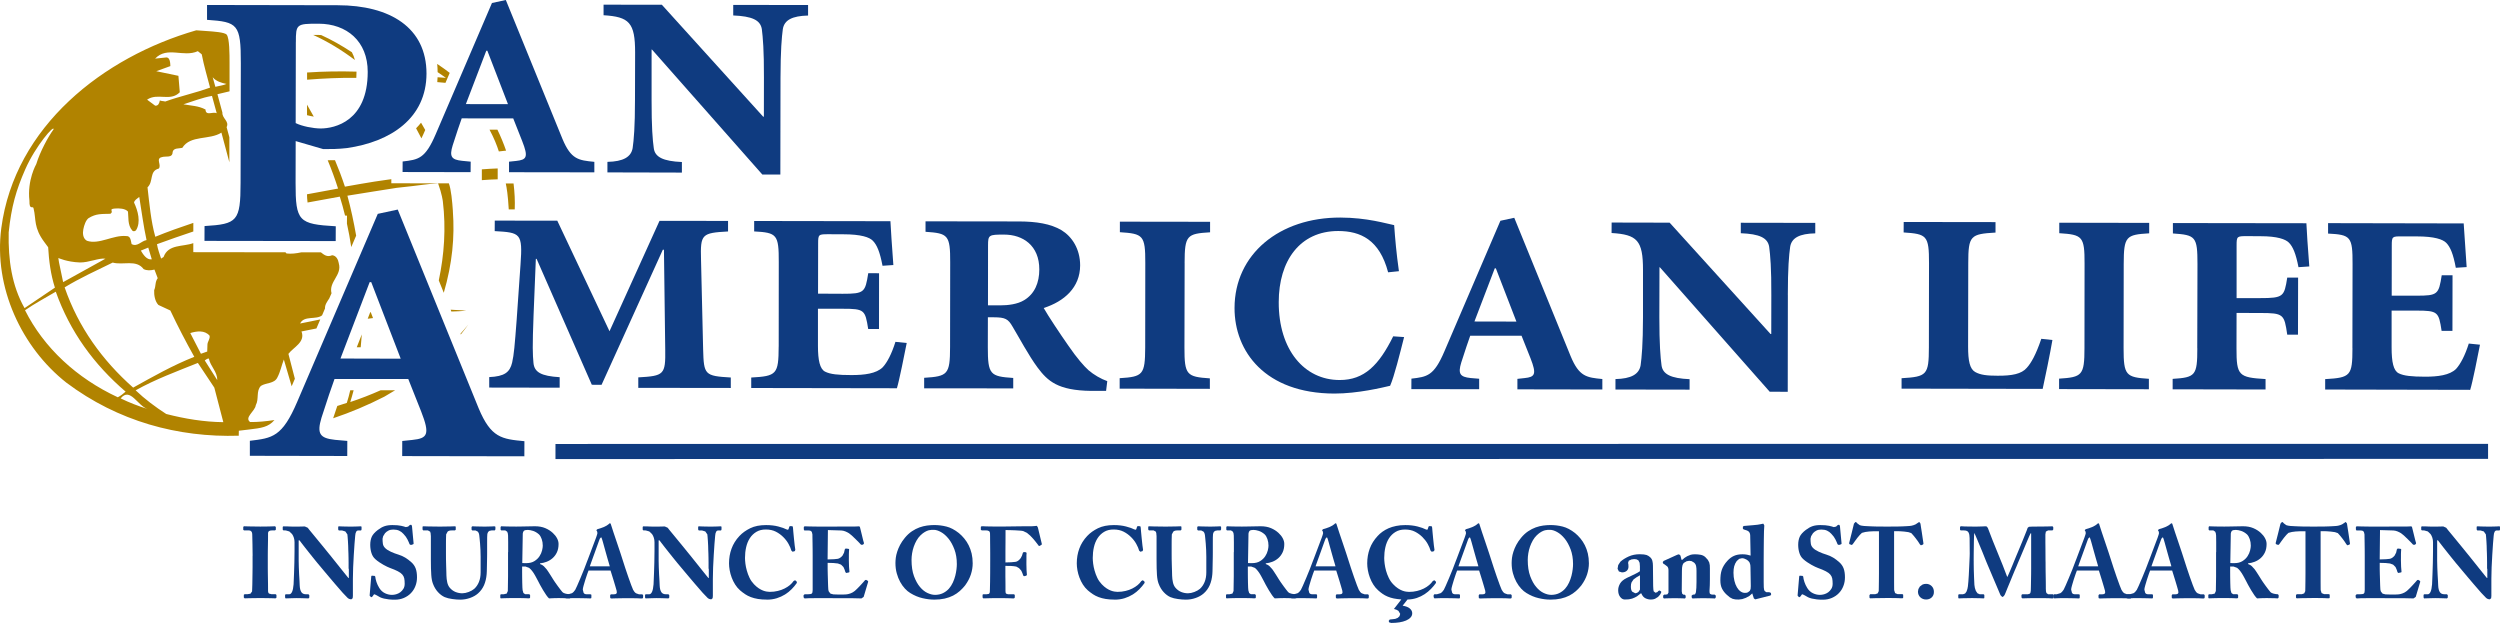
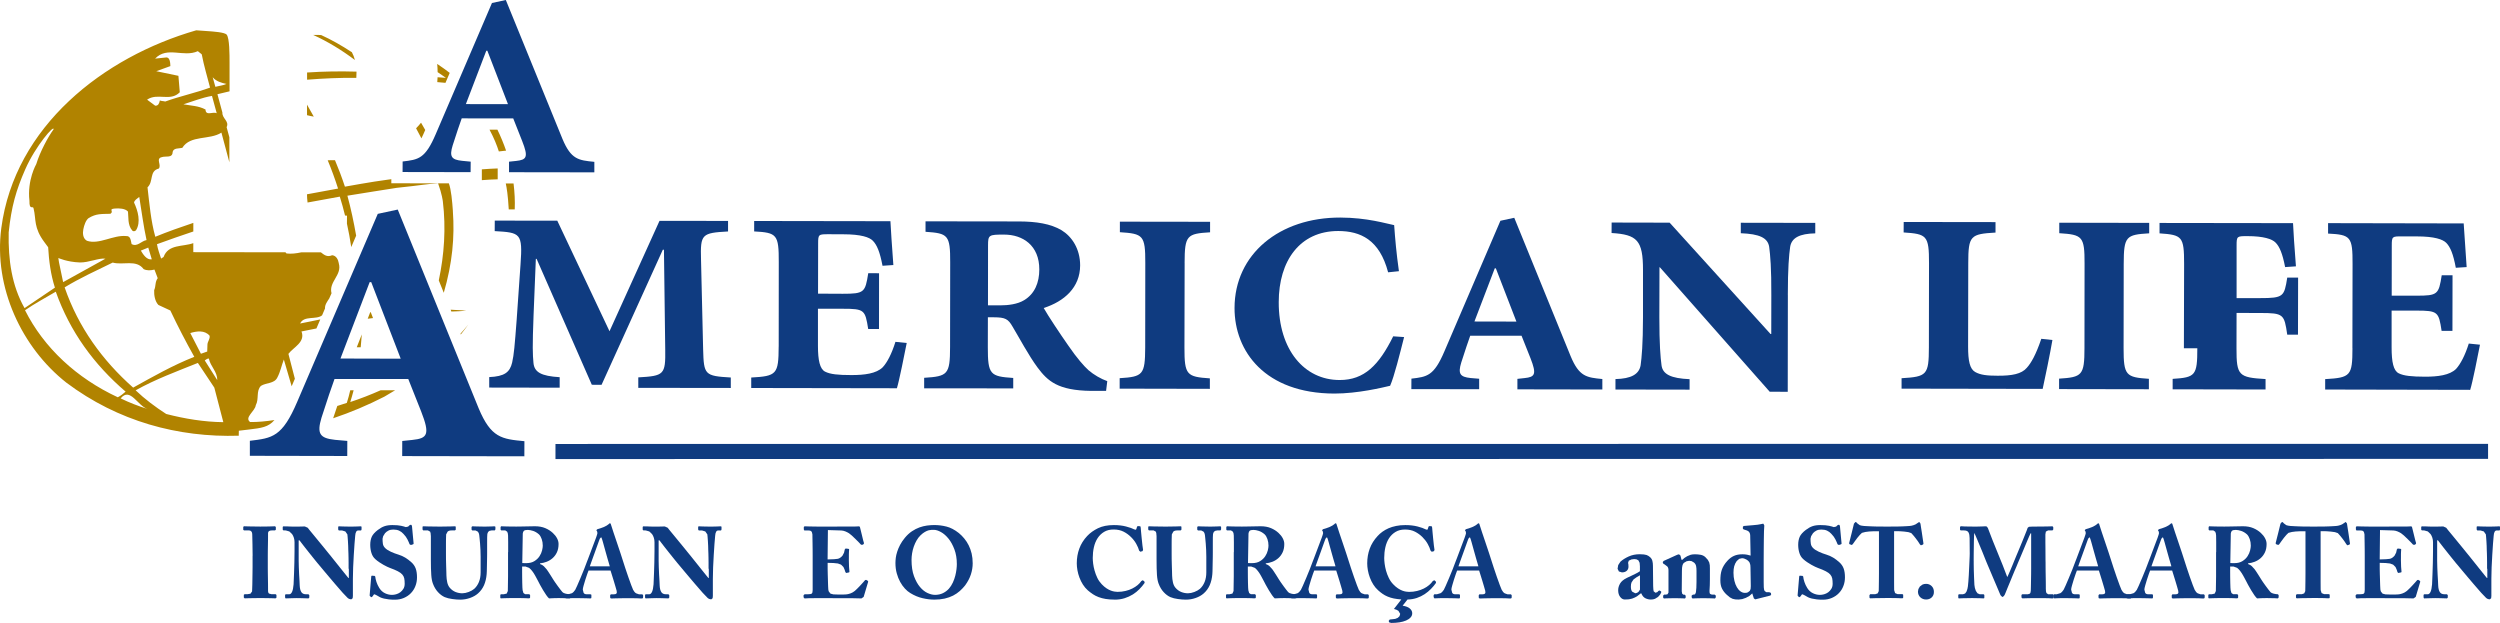
<svg xmlns="http://www.w3.org/2000/svg" id="Capa_2" data-name="Capa 2" viewBox="0 0 802.65 200">
  <defs>
    <style>
      .cls-1 {
        fill: #b18300;
      }

      .cls-2 {
        fill: #0f3b80;
      }
    </style>
  </defs>
  <g id="CURACAO_ST_MAARTEN" data-name="CURACAO &amp;amp; ST MAARTEN">
    <g>
      <g>
        <path class="cls-2" d="M81.11,178.44c0-.2,0-.65-.02-1.36,0-.71-.02-1.48-.03-2.29-.01-.81-.03-1.55-.05-2.22-.02-.67-.03-1.06-.03-1.17-.07-.73-.42-1.11-1.07-1.11h-1.55l-.26-.19v-.94l.23-.2c.19,0,.71.02,1.56.05.84.03,2.06.05,3.66.05.82,0,1.51,0,2.07-.02.56,0,1.03-.02,1.39-.03l.86-.03.47-.02.22.3v.81l-.26.22h-.94c-.87,0-1.3.29-1.3.85v.68c0,.39,0,.87-.01,1.43,0,.56-.02,1.17-.03,1.82,0,.65-.02,1.25-.03,1.82,0,.56-.01,1.04-.01,1.44v3.89c0,.4,0,.89.01,1.47.01.59.02,1.21.03,1.88s.02,1.3.03,1.88c0,.58.01,1.08.01,1.49v.68c0,.5.11.81.33.95l.78.21h1.33l.26.22v.91l-.29.2c-.2,0-.65-.02-1.38-.05-.72-.03-1.86-.05-3.39-.05-1.71,0-2.95.01-3.73.05-.78.03-1.26.05-1.43.05l-.26-.26v-.88l.26-.2h.94l.92-.15.53-.73.03-.73c.02-.4.04-.9.05-1.49s.02-1.24.03-1.93c0-.69.02-1.36.03-2.01.01-.65.02-1.25.02-1.8v-3.52Z" />
        <path class="cls-2" d="M111.92,182.59v-1.93c0-.57,0-1.11-.02-1.59,0-.49-.02-.93-.03-1.34l-.05-1.23c0-.32,0-.74-.03-1.25-.02-.5-.05-1.01-.08-1.51-.03-.5-.07-.95-.1-1.36l-.08-.81-.66-.94-1.05-.32h-1.04l-.2-.29v-.81l.05-.18.24-.05c.17,0,.55.02,1.12.05.57.03,1.46.05,2.68.05.97,0,1.68-.02,2.14-.05.45-.03.77-.05.94-.05l.28.05.05.21v.78l-.16.29h-.91c-.56,0-.89.58-.97,1.72-.07.54-.13,1.36-.21,2.46-.08,1.11-.16,2.32-.24,3.63-.09,1.32-.16,2.67-.21,4.04-.05,1.37-.08,2.59-.08,3.64v5.55l-.07.71-.42.36c-.5,0-.92-.17-1.27-.52-.28-.26-.79-.79-1.52-1.59-.73-.81-1.59-1.79-2.56-2.95-.58-.69-1.17-1.39-1.77-2.09-.59-.7-1.14-1.36-1.65-1.96-.51-.61-.95-1.13-1.33-1.59-.38-.46-.64-.77-.79-.94l-.57-.7c-.29-.36-.63-.77-1.01-1.25-.38-.47-.79-.99-1.23-1.54-.44-.55-.86-1.08-1.26-1.59-.41-.5-.75-.96-1.05-1.36l-.65-.86h-.26v6.55c0,.67.01,1.4.05,2.19.03.79.07,1.56.1,2.31.03.74.07,1.42.12,2.04.04.61.06,1.07.06,1.38.04.95.21,1.66.52,2.14.3.48.8.71,1.49.71h.81l.26.29v.78l-.26.26-.52-.02-.92-.03-1.15-.03-1.2-.02-.94.02-1.1.03-.97.03-.55.02-.16-.29v-.85l.2-.19h1.13c.37,0,.67-.26.91-.78.24-.52.4-1.33.49-2.43,0-.15.02-.56.05-1.23.03-.67.06-1.5.1-2.5.03-1,.07-2.08.1-3.27.03-1.19.05-2.39.05-3.6v-2.92c0-.48-.07-.94-.21-1.4-.14-.45-.33-.85-.58-1.2l-.88-.84-1.12-.32-.81-.03-.19-.22v-.88l.19-.2.36.02h.68c.32.04.76.05,1.3.06.54.01,1.23.02,2.08.02.56,0,1.07-.01,1.51-.03.45-.02.77-.03.96-.03l.94.42.53.68c.33.41.76.92,1.27,1.54.51.61,1.06,1.29,1.65,2.01.6.73,1.17,1.42,1.72,2.1.55.67,1.03,1.27,1.46,1.8.42.53.71.9.89,1.09l.53.67c.29.36.63.78,1.02,1.27.39.48.81,1.01,1.25,1.57.45.56.86,1.08,1.25,1.56.39.48.72.89.99,1.23l.51.62h.13v-2.95Z" />
        <path class="cls-2" d="M120.25,184.86l.23.26c.04.5.17,1.08.39,1.74.22.66.52,1.3.91,1.93.48.76,1.08,1.32,1.82,1.67.74.36,1.49.53,2.27.53.39,0,.82-.06,1.3-.19.47-.13.91-.34,1.32-.63.4-.29.74-.67,1.02-1.12.28-.45.42-1.01.42-1.65s-.05-1.24-.14-1.7c-.1-.47-.31-.89-.63-1.25-.32-.37-.8-.71-1.43-1.04-.62-.33-1.47-.68-2.53-1.07l-.91-.39-1.19-.62c-.42-.24-.86-.51-1.31-.81-.46-.3-.89-.64-1.3-1.01-.56-.5-.98-1.15-1.23-1.96-.26-.81-.39-1.69-.39-2.64,0-1,.17-1.85.49-2.58.33-.72.98-1.45,1.95-2.19.73-.56,1.45-.96,2.14-1.2.69-.24,1.53-.36,2.53-.36,1.19,0,2.12.08,2.79.23.67.15,1.18.29,1.52.42l.75-.16.42-.42.49-.2.23.2.1.36.52,5.55-.16.19-.71.23-.42-.23c-.18-.48-.41-1.01-.71-1.6-.3-.6-.73-1.19-1.3-1.77-.41-.45-.87-.79-1.38-1.02-.51-.23-1.13-.34-1.87-.34-.61,0-1.12.11-1.55.34-.43.23-.79.5-1.07.81l-.61.98-.2.82c0,.61.04,1.15.11,1.64.08.49.31.93.73,1.35.43.43,1.05.83,1.86,1.2.81.37,1.62.67,2.42.91.78.24,1.5.56,2.16.96.66.4,1.32.9,2,1.51.62.56,1.08,1.22,1.36,1.98.28.76.42,1.71.42,2.85,0,1-.17,1.92-.51,2.79-.33.87-.81,1.62-1.44,2.27-.62.65-1.38,1.16-2.25,1.54-.88.38-1.85.57-2.91.57-.73,0-1.38-.03-1.94-.1-.56-.07-1.08-.15-1.54-.26-.47-.11-.88-.25-1.25-.42l-1.07-.61-.74-.36-.26.15-.26.41-.3.32-.29.07-.45-.52.52-6.16.1-.2.16-.03.84.07Z" />
        <path class="cls-2" d="M138.31,171.95c0-.56-.07-.98-.2-1.25l-.71-.4h-1.52l-.22-.29v-.78l.05-.21.24-.05c.18,0,.68.01,1.51.05.83.03,2.1.05,3.81.05,1.42,0,2.53-.01,3.32-.05.79-.03,1.27-.05,1.44-.05l.24.05.05.21v.84l-.26.23h-1.1c-.56,0-.98.13-1.25.39l-.47.88-.02.57-.03,1.05c0,.41-.01.85-.01,1.3v3.44c0,.43,0,.99.01,1.65.01.67.03,1.35.05,2.04.02.69.04,1.33.06,1.92.02.58.03,1.01.03,1.26.02.76.11,1.48.26,2.16.15.68.41,1.25.78,1.7.54.65,1.17,1.11,1.88,1.4.71.28,1.44.42,2.18.42l.99-.11,1.05-.31.99-.46.8-.55c.65-.59,1.15-1.32,1.51-2.21s.54-1.92.54-3.08v-5c0-.67-.02-1.38-.05-2.14-.03-.76-.08-1.46-.13-2.12-.05-.66-.11-1.23-.16-1.73-.05-.5-.09-.84-.11-1.04-.06-.43-.21-.78-.44-1.04l-.76-.39h-1.04l-.22-.26v-.84l.22-.23c.18,0,.61.01,1.32.05.7.03,1.61.05,2.71.05.89,0,1.59-.01,2.09-.05.51-.03.84-.05.99-.05l.28.08.05.21v.71l-.2.32h-1.01l-.73.15-.4.34-.18.41-.08.34c-.02.1-.03.43-.05.97,0,.54-.01,1.11-.01,1.73v3.31c0,.34,0,.74-.01,1.22-.01.48-.02,1-.03,1.56-.01.56-.02,1.11-.03,1.62,0,.52-.02.99-.03,1.41l-.05.96c-.11,1.34-.39,2.52-.83,3.54-.44,1.01-1.08,1.9-1.93,2.66-.71.63-1.58,1.12-2.61,1.48-1.03.36-2.07.53-3.13.53-.39,0-.8-.02-1.23-.05-.43-.03-.87-.08-1.32-.15-.44-.06-.87-.14-1.28-.24l-1.14-.37c-.78-.35-1.5-.89-2.17-1.62-.67-.73-1.2-1.62-1.59-2.65-.28-.7-.47-1.64-.55-2.84-.09-1.2-.13-2.86-.13-4.98v-7.65Z" />
        <path class="cls-2" d="M163.15,177.27v-3.26c0-.96,0-1.66-.03-2.09-.02-.54-.12-.95-.29-1.22l-.61-.41h-1.3l-.2-.22v-.88l.2-.23.37.02.82.03c.37,0,.84.02,1.43.03.58.01,1.32.02,2.21.02.45,0,.96,0,1.52-.02.56,0,1.12-.02,1.67-.03.55-.01,1.08-.02,1.57-.03.5,0,.91-.02,1.23-.02,1.27,0,2.38.2,3.32.6.94.4,1.74.91,2.42,1.54.59.54,1.04,1.11,1.36,1.72.32.61.49,1.21.49,1.82,0,1.03-.17,1.92-.52,2.67-.34.74-.81,1.37-1.38,1.88-.57.5-1.21.9-1.92,1.17-.7.27-1.41.44-2.12.5v.23c.5.17.9.4,1.21.7l.92,1.02.53.77.76,1.18.73,1.17.44.68.39.57.73,1.02.81,1.08.67.83.42.29.63.21.68.13.63.05.26.26v.78l-.26.29c-.13,0-.45-.02-.95-.05-.51-.03-1.39-.05-2.64-.05-.48,0-.99.01-1.54.03-.55.02-1.07.04-1.54.07-.24-.2-.53-.54-.88-1.04-.35-.5-.7-1.04-1.04-1.62-.35-.59-.67-1.15-.97-1.7-.3-.55-.52-.97-.65-1.25-.28-.54-.58-1.09-.88-1.64-.3-.55-.62-1.05-.96-1.49-.33-.44-.68-.8-1.04-1.07l-1.12-.41h-1.1v1.65c0,.48,0,1.04.01,1.69.01.65.02,1.27.03,1.86,0,.6.03,1.12.05,1.57.02.46.04.73.07.84l.26.89.55.38h1.33l.26.26v.78l-.08.22-.44.07-.86-.05c-.31-.01-.74-.02-1.3-.03-.55,0-1.25-.02-2.09-.02s-1.57,0-2.11.02c-.54,0-.98.02-1.32.03l-.74.03-.37.02-.23-.08-.03-.24v-.74l.16-.26h.97l.92-.21.37-.82c.04-1.62.07-3.19.07-4.72v-7.77ZM167.69,180.77l.76.03h.53c1.06,0,1.93-.22,2.63-.67.7-.44,1.23-.97,1.62-1.57.39-.61.66-1.22.81-1.85.15-.63.22-1.13.22-1.52,0-.76-.11-1.46-.34-2.11-.23-.65-.52-1.16-.89-1.52-.59-.52-1.21-.89-1.87-1.11-.66-.21-1.23-.32-1.73-.32-.61,0-1.01.1-1.23.3l-.23.34-.13.53-.16,9.47Z" />
        <path class="cls-2" d="M188.97,183.14c-.07.17-.2.54-.41,1.1-.2.56-.41,1.18-.62,1.85-.2.67-.4,1.31-.57,1.92-.17.61-.26,1.03-.26,1.3l.26,1.02c.17.31.51.47,1.01.47h1.13l.31.08.05.18v.71l-.05.28-.24.08c-.22,0-.67-.01-1.36-.05-.69-.03-1.71-.05-3.05-.05-.58,0-1.08,0-1.47.01l-1.01.03-.65.03h-.41s-.22-.4-.22-.4v-.62l.22-.29h.85l1.15-.34c.38-.22.73-.59,1.05-1.08.11-.18.32-.62.63-1.33.31-.71.67-1.52,1.05-2.44.39-.92.78-1.87,1.17-2.85.39-.99.71-1.83.97-2.55l.31-.79c.16-.42.35-.92.57-1.51.22-.58.45-1.2.7-1.86.25-.66.48-1.29.71-1.88.23-.6.42-1.11.59-1.56.16-.44.26-.74.3-.89l.13-.55-.1-.55-.15-.21-.08-.21.32-.29.94-.28,1.09-.4.97-.49.63-.45.21-.21.21-.08.22.15.13.41c.15.51.4,1.3.76,2.35.36,1.05.73,2.15,1.12,3.32.39,1.17.76,2.28,1.12,3.34.36,1.06.61,1.84.76,2.36.2.63.45,1.43.78,2.42.32.99.65,1.96.99,2.92.34.96.65,1.83.94,2.61.29.78.49,1.27.6,1.49.28.54.61.92.97,1.13l.91.32h1.1l.23.29v.62l-.05.29-.24.13h-.51s-.88-.05-.88-.05c-.39-.01-.91-.02-1.54-.03-.64,0-1.48-.01-2.52-.01-1.34,0-2.34.01-3,.05-.66.03-1.15.05-1.48.05l-.31-.13-.05-.29v-.62l.2-.29h.91c.43,0,.73-.09.89-.26.16-.17.19-.48.08-.91-.07-.28-.19-.72-.38-1.33-.18-.61-.37-1.24-.57-1.91-.2-.67-.39-1.31-.59-1.9-.19-.6-.33-1.04-.42-1.34h-7.1ZM195.77,181.81c-.04-.15-.13-.46-.26-.91-.13-.45-.29-.98-.46-1.57-.17-.6-.35-1.22-.53-1.88-.19-.66-.36-1.29-.52-1.87-.16-.59-.3-1.09-.42-1.52-.12-.43-.2-.71-.25-.84-.13-.47-.25-.71-.36-.71l-.39.42c-.02.07-.11.31-.28.74-.16.43-.35.96-.57,1.58-.21.61-.46,1.27-.71,1.98-.26.7-.5,1.37-.73,2.01-.22.64-.43,1.2-.6,1.67-.17.48-.28.78-.32.91h6.39Z" />
        <path class="cls-2" d="M227.49,182.59v-1.93c0-.57,0-1.11-.02-1.59,0-.49-.02-.93-.03-1.34l-.05-1.23c0-.32,0-.74-.03-1.25-.02-.5-.05-1.01-.08-1.51-.03-.5-.07-.95-.1-1.36l-.08-.81-.66-.94-1.05-.32h-1.04l-.2-.29v-.81l.05-.18.24-.05c.17,0,.55.02,1.12.05.57.03,1.46.05,2.68.05.97,0,1.68-.02,2.14-.05.45-.03.77-.05.94-.05l.28.05.05.21v.78l-.16.29h-.91c-.56,0-.89.58-.97,1.72-.07.54-.13,1.36-.21,2.46-.08,1.11-.16,2.32-.24,3.63-.09,1.32-.16,2.67-.21,4.04-.05,1.37-.08,2.59-.08,3.64v5.55l-.07.71-.42.36c-.5,0-.92-.17-1.27-.52-.28-.26-.79-.79-1.52-1.59-.73-.81-1.59-1.79-2.56-2.95-.58-.69-1.17-1.39-1.77-2.09-.59-.7-1.14-1.36-1.65-1.96-.51-.61-.95-1.13-1.33-1.59-.38-.46-.64-.77-.79-.94l-.57-.7c-.29-.36-.63-.77-1.01-1.25-.38-.47-.79-.99-1.23-1.54-.44-.55-.86-1.08-1.26-1.59-.41-.5-.75-.96-1.05-1.36l-.65-.86h-.26v6.55c0,.67.01,1.4.05,2.19.03.79.07,1.56.1,2.31.03.74.07,1.42.12,2.04.04.61.06,1.07.06,1.38.04.95.21,1.66.52,2.14.3.48.8.71,1.49.71h.81l.26.29v.78l-.26.26-.52-.02-.92-.03-1.15-.03-1.2-.02-.94.02-1.1.03-.97.03-.55.02-.16-.29v-.85l.2-.19h1.13c.37,0,.67-.26.91-.78.24-.52.4-1.33.49-2.43,0-.15.02-.56.05-1.23.03-.67.06-1.5.1-2.5.03-1,.07-2.08.1-3.27.03-1.19.05-2.39.05-3.6v-2.92c0-.48-.07-.94-.21-1.4-.14-.45-.33-.85-.58-1.2l-.88-.84-1.12-.32-.81-.03-.19-.22v-.88l.19-.2.36.02h.68c.32.04.76.05,1.3.06.54.01,1.23.02,2.08.02.56,0,1.07-.01,1.51-.03.45-.02.77-.03.96-.03l.94.42.53.68c.33.41.76.92,1.27,1.54.51.61,1.06,1.29,1.65,2.01.6.73,1.17,1.42,1.72,2.1.55.67,1.03,1.27,1.46,1.8.42.53.71.9.89,1.09l.53.67c.29.36.63.78,1.02,1.27.39.48.81,1.01,1.25,1.57.45.56.86,1.08,1.25,1.56.39.48.72.89.99,1.23l.51.62h.13v-2.95Z" />
-         <path class="cls-2" d="M246.23,192.51c-1.08,0-2.04-.07-2.89-.21-.84-.14-1.61-.34-2.28-.6-.68-.26-1.3-.57-1.85-.94-.55-.37-1.09-.78-1.61-1.23-.61-.54-1.13-1.16-1.58-1.87-.44-.7-.81-1.44-1.1-2.22-.29-.78-.51-1.56-.65-2.35-.14-.79-.21-1.53-.21-2.22,0-1.69.27-3.26.81-4.73.54-1.47,1.38-2.83,2.53-4.05.93-1,2.09-1.82,3.47-2.5s3.08-1.01,5.09-1.01c1.47,0,2.78.15,3.94.46,1.15.3,2.02.61,2.58.91l.49.14.19-.18.26-.81.16-.18h.45s.46.07.46.07l.1.44c0,.15.03.56.1,1.23.07.67.14,1.4.21,2.19.07.79.15,1.54.24,2.25.09.71.15,1.19.2,1.42l-.16.42-.71.2-.39-.36c-.17-.65-.48-1.36-.91-2.14-.43-.78-.99-1.52-1.69-2.21-.69-.69-1.48-1.27-2.38-1.73-.9-.46-1.96-.7-3.2-.7s-2.21.25-3.05.75c-.84.5-1.54,1.17-2.09,2.01s-.95,1.82-1.2,2.92c-.25,1.1-.37,2.25-.37,3.44,0,.52.04,1.13.13,1.85.09.71.24,1.46.46,2.23.21.78.51,1.55.87,2.32.37.77.85,1.45,1.43,2.06.52.54,1.02.97,1.52,1.3.5.32.96.57,1.4.73.43.16.82.27,1.18.32l.96.09c.92,0,1.79-.1,2.59-.3.8-.19,1.52-.45,2.17-.78s1.22-.69,1.7-1.1c.49-.41.88-.84,1.19-1.3l.49-.26.55.49v.39c-.48.69-1.03,1.35-1.66,1.99-.62.64-1.34,1.21-2.13,1.71-.81.5-1.69.9-2.64,1.2-.96.3-2.02.46-3.16.46" />
        <path class="cls-2" d="M265.72,179.61c.75,0,1.44-.02,2.06-.07.62-.04,1.03-.09,1.22-.13.54-.13,1.03-.47,1.49-1.01l.5-.96.24-1.05.26-.29.87.1.21.07.05.2-.05.6-.03.87v.98s-.01.92-.01.92c0,.73.02,1.45.06,2.14.04.69.09,1.21.13,1.55l-.05.2-.21.07-.77.16-.26-.26-.29-.88-.35-.78-.77-.76-1-.37c-.43-.07-.91-.11-1.44-.15-.53-.03-1.15-.05-1.86-.05v1.95c0,.43,0,.93.03,1.51.02.57.04,1.13.05,1.67,0,.54.02,1.02.04,1.44l.03.86c0,.84.08,1.44.23,1.78l.55.68.92.23c.38.04.98.06,1.81.06.28,0,.69,0,1.25-.01.55,0,1-.04,1.34-.08.32-.04.71-.15,1.15-.31.44-.16.88-.41,1.31-.76l.78-.73.94-.97.91-.99.68-.78.32-.1.55.32.13.26-1.46,4.9-.71.49-.76-.02c-.42,0-1.15-.02-2.19-.05-1.06,0-2.48,0-4.26-.01-1.79,0-4.09-.01-6.91-.01-.61,0-1.14,0-1.6.01s-.84.01-1.17.01l-.84.05-.56.02-.29-.36v-.68l.33-.29h.97c.73,0,1.19-.09,1.36-.26.17-.18.26-.54.26-1.11v-10.86c0-.67,0-1.4-.01-2.19-.01-.79-.02-1.52-.03-2.2s-.02-1.26-.03-1.75c0-.49-.01-.77-.01-.86-.07-.52-.2-.86-.39-1.02-.2-.17-.51-.25-.94-.25h-1.27l-.16-.32v-.78l.22-.23c.35,0,.87.02,1.56.05.69.03,1.78.05,3.26.05l11.4-.03.78-.03.52-.03.26.16c.02.11.1.43.24.96.14.53.29,1.1.42,1.71s.28,1.16.4,1.67c.13.51.21.81.26.89l-.1.32-.52.26-.39-.13-.57-.62-1.13-1.13-1.23-1.17-.89-.71c-.34-.21-.73-.41-1.17-.59-.43-.17-.86-.27-1.3-.29l-4.28-.13-.1,9.44Z" />
        <path class="cls-2" d="M299.87,192.51c-1.12,0-2.35-.15-3.68-.46-1.33-.3-2.64-.85-3.94-1.65-.58-.35-1.16-.82-1.72-1.43-.56-.61-1.07-1.32-1.52-2.14-.45-.82-.82-1.74-1.1-2.76-.28-1.01-.42-2.12-.42-3.31,0-.5.04-1.05.11-1.67.08-.61.23-1.27.46-1.98.22-.7.53-1.42.92-2.17.39-.74.9-1.5,1.52-2.25.71-.87,1.47-1.57,2.27-2.11.8-.54,1.61-.95,2.43-1.25.82-.29,1.63-.49,2.43-.6.8-.1,1.57-.16,2.3-.16,1.34,0,2.65.16,3.94.49,1.29.32,2.61,1.01,3.97,2.08.61.5,1.18,1.07,1.72,1.72.54.65,1.02,1.38,1.43,2.19.41.81.73,1.7.96,2.66.22.96.34,2.01.34,3.13,0,1.19-.19,2.38-.58,3.58-.39,1.2-1.01,2.37-1.85,3.52-.52.65-1.09,1.26-1.72,1.82-.63.56-1.34,1.04-2.14,1.46-.8.41-1.71.73-2.71.96-1.01.22-2.15.34-3.42.34M300.13,190.99c1,0,1.86-.19,2.61-.55.74-.37,1.38-.84,1.9-1.42.52-.59.94-1.24,1.28-1.98.33-.73.6-1.46.78-2.19.18-.72.31-1.42.39-2.08.08-.65.11-1.21.11-1.67,0-1.77-.26-3.34-.78-4.72-.52-1.37-1.15-2.53-1.9-3.45s-1.55-1.63-2.42-2.11c-.86-.48-1.63-.71-2.3-.71h-.67l-.95.14c-.37.1-.78.27-1.22.52-.44.25-.91.61-1.41,1.09-.47.46-.89,1-1.25,1.62-.36.62-.66,1.29-.91,1.99-.25.71-.43,1.42-.55,2.16-.12.74-.18,1.44-.18,2.11,0,2.07.26,3.82.79,5.25.53,1.42,1.17,2.59,1.93,3.48.76.9,1.57,1.54,2.43,1.93.86.39,1.63.58,2.3.58" />
-         <path class="cls-2" d="M322.79,180.58c.62,0,1.24-.02,1.85-.06.61-.04,1.06-.09,1.36-.13.58-.06,1.14-.45,1.69-1.17l.43-.81.28-.91.26-.26.75.07.19.23-.05.74v1.15s-.01,1.11-.01,1.11v.68c0,.59.01,1.21.05,1.88.03.67.07,1.17.11,1.49l-.23.26-.71.16-.26-.26-.1-.31-.16-.45-.2-.45-.16-.34-.71-.79-.88-.5c-.52-.1-1.07-.17-1.64-.2-.57-.02-1.2-.03-1.86-.03v3.35c0,.49,0,.99.02,1.51,0,.52.01,1.01.01,1.46v1.75c0,.43.07.71.21.84l.57.2h1.92l.29.2v.88l-.26.26h-.45s-.91-.05-.91-.05c-.39-.01-.88-.02-1.48-.03-.6,0-1.32-.01-2.15-.01s-1.48,0-2.04.01c-.56,0-1.03.02-1.41.03l-.91.03h-.53s-.2-.28-.2-.28v-.88l.22-.16h1.14l.73-.13.24-.52c0-.15,0-.51.03-1.09.02-.57.04-1.32.05-2.22,0-.91.02-1.95.03-3.13,0-1.18.01-2.47.01-3.88v-2.27c0-.34,0-.86-.01-1.54-.01-.68-.02-1.36-.02-2.04s0-1.29-.01-1.82-.02-.84-.02-.92c0-.63-.44-.94-1.33-.94h-1.32l-.3-.19v-.94l.23-.2h.45s.96.05.96.05c.42,0,.97.02,1.64.03.67.01,1.5.02,2.5.02h.82c.49,0,1.08,0,1.77-.02.69,0,1.45-.02,2.27-.03.82-.01,1.61-.02,2.35-.03.74,0,1.42-.01,2.02-.01h1.3l1.02-.07.67-.07.32.55,1.27,5.29-.1.26-.65.36h-.21l-.24-.32c-.21-.28-.52-.68-.92-1.19-.4-.51-.93-1.11-1.61-1.8l-1.05-.89-1.18-.57c-.2-.07-.54-.11-1.02-.15-.49-.03-1.01-.06-1.59-.1-.57-.03-1.14-.05-1.7-.06-.56-.01-1.02-.02-1.39-.02v1.28c0,.75,0,1.6-.01,2.56-.01.96-.02,1.92-.02,2.85v3.68Z" />
        <path class="cls-2" d="M357.88,192.51c-1.08,0-2.04-.07-2.89-.21-.84-.14-1.61-.34-2.28-.6-.68-.26-1.3-.57-1.85-.94-.55-.37-1.09-.78-1.61-1.23-.61-.54-1.13-1.16-1.58-1.87-.44-.7-.81-1.44-1.1-2.22-.29-.78-.51-1.56-.65-2.35-.14-.79-.21-1.53-.21-2.22,0-1.69.27-3.26.81-4.73.54-1.47,1.38-2.83,2.53-4.05.93-1,2.09-1.82,3.47-2.5,1.38-.67,3.08-1.01,5.09-1.01,1.47,0,2.78.15,3.94.46,1.15.3,2.02.61,2.58.91l.49.14.19-.18.26-.81.16-.18h.45s.46.07.46.07l.1.44c0,.15.03.56.1,1.23.07.67.14,1.4.21,2.19.07.79.15,1.54.24,2.25.09.71.15,1.19.2,1.42l-.16.42-.71.2-.39-.36c-.17-.65-.48-1.36-.91-2.14-.43-.78-.99-1.52-1.69-2.21-.69-.69-1.48-1.27-2.38-1.73-.9-.46-1.96-.7-3.2-.7s-2.21.25-3.05.75c-.84.5-1.54,1.17-2.09,2.01s-.95,1.82-1.2,2.92c-.25,1.1-.37,2.25-.37,3.44,0,.52.04,1.13.13,1.85.09.71.24,1.46.46,2.23.21.78.51,1.55.87,2.32.37.77.85,1.45,1.43,2.06.52.54,1.02.97,1.52,1.3.5.32.96.57,1.4.73.43.16.82.27,1.18.32l.96.09c.92,0,1.79-.1,2.59-.3.8-.19,1.52-.45,2.17-.78s1.22-.69,1.7-1.1c.49-.41.88-.84,1.19-1.3l.49-.26.55.49v.39c-.48.69-1.03,1.35-1.66,1.99-.62.64-1.34,1.21-2.13,1.71-.81.5-1.69.9-2.64,1.2-.96.3-2.02.46-3.16.46" />
        <path class="cls-2" d="M371.3,171.95c0-.56-.07-.98-.2-1.25l-.71-.4h-1.52l-.22-.29v-.78l.05-.21.24-.05c.18,0,.68.01,1.51.05.83.03,2.1.05,3.81.05,1.42,0,2.53-.01,3.32-.05.79-.03,1.27-.05,1.44-.05l.24.05.05.21v.84l-.26.23h-1.1c-.56,0-.98.13-1.25.39l-.47.88-.02.57-.03,1.05c0,.41-.01.85-.01,1.3v3.44c0,.43,0,.99.01,1.65.01.67.03,1.35.05,2.04.02.69.04,1.33.06,1.92.02.58.03,1.01.03,1.26.02.76.11,1.48.26,2.16.15.68.41,1.25.78,1.7.54.65,1.17,1.11,1.88,1.4.71.28,1.44.42,2.18.42l.99-.11,1.05-.31.99-.46.8-.55c.65-.59,1.15-1.32,1.51-2.21s.54-1.92.54-3.08v-5c0-.67-.02-1.38-.05-2.14-.03-.76-.08-1.46-.13-2.12-.05-.66-.11-1.23-.16-1.73-.05-.5-.09-.84-.11-1.04-.06-.43-.21-.78-.44-1.04l-.76-.39h-1.04l-.22-.26v-.84l.22-.23c.18,0,.61.01,1.32.05.7.03,1.61.05,2.71.05.89,0,1.59-.01,2.09-.05.51-.03.84-.05.99-.05l.28.08.05.21v.71l-.2.32h-1.01l-.73.15-.4.34-.18.41-.08.34c-.02.1-.03.43-.05.97,0,.54-.01,1.11-.01,1.73v3.31c0,.34,0,.74-.01,1.22-.01.48-.02,1-.03,1.56-.01.56-.02,1.11-.03,1.62,0,.52-.02.99-.03,1.41l-.05.96c-.11,1.34-.39,2.52-.83,3.54-.44,1.01-1.08,1.9-1.93,2.66-.71.63-1.58,1.12-2.61,1.48-1.03.36-2.07.53-3.13.53-.39,0-.8-.02-1.23-.05-.43-.03-.87-.08-1.32-.15-.44-.06-.87-.14-1.28-.24l-1.14-.37c-.78-.35-1.5-.89-2.17-1.62-.67-.73-1.2-1.62-1.59-2.65-.28-.7-.47-1.64-.55-2.84-.09-1.2-.13-2.86-.13-4.98v-7.65Z" />
        <path class="cls-2" d="M396.15,177.27v-3.26c0-.96,0-1.66-.03-2.09-.02-.54-.12-.95-.29-1.22l-.61-.41h-1.3l-.2-.22v-.88l.2-.23.37.02.82.03c.37,0,.84.02,1.43.03.58.01,1.32.02,2.21.02.45,0,.96,0,1.52-.02.56,0,1.12-.02,1.67-.03.55-.01,1.08-.02,1.57-.03.5,0,.91-.02,1.23-.02,1.27,0,2.38.2,3.32.6.94.4,1.74.91,2.42,1.54.59.54,1.04,1.11,1.36,1.72.32.61.49,1.21.49,1.82,0,1.03-.17,1.92-.52,2.67-.34.74-.81,1.37-1.38,1.88-.57.5-1.21.9-1.92,1.17-.7.27-1.41.44-2.12.5v.23c.5.17.9.4,1.21.7l.92,1.02.53.77.76,1.18.73,1.17.44.68.39.57.73,1.02.81,1.08.67.83.42.29.63.21.68.13.63.05.26.26v.78l-.26.29c-.13,0-.45-.02-.95-.05-.51-.03-1.39-.05-2.64-.05-.48,0-.99.01-1.54.03-.55.02-1.07.04-1.54.07-.24-.2-.53-.54-.88-1.04-.35-.5-.7-1.04-1.04-1.62-.35-.59-.67-1.15-.97-1.7-.3-.55-.52-.97-.65-1.25-.28-.54-.58-1.09-.88-1.64-.3-.55-.62-1.05-.96-1.49-.33-.44-.68-.8-1.04-1.07l-1.12-.41h-1.1v1.65c0,.48,0,1.04.01,1.69.01.65.02,1.27.03,1.86,0,.6.03,1.12.05,1.57.02.46.04.73.07.84l.26.89.55.38h1.33l.26.26v.78l-.08.22-.44.07-.86-.05c-.31-.01-.74-.02-1.3-.03-.55,0-1.25-.02-2.09-.02s-1.57,0-2.11.02c-.54,0-.98.02-1.32.03l-.74.03-.37.02-.23-.08-.03-.24v-.74l.16-.26h.97l.92-.21.37-.82c.04-1.62.07-3.19.07-4.72v-7.77ZM400.69,180.77l.76.03h.53c1.06,0,1.93-.22,2.63-.67.7-.44,1.23-.97,1.62-1.57.39-.61.66-1.22.81-1.85.15-.63.22-1.13.22-1.52,0-.76-.11-1.46-.34-2.11-.23-.65-.52-1.16-.89-1.52-.59-.52-1.21-.89-1.87-1.11-.66-.21-1.23-.32-1.73-.32-.61,0-1.01.1-1.23.3l-.23.34-.13.53-.16,9.47Z" />
        <path class="cls-2" d="M421.96,183.14c-.07.17-.2.54-.41,1.1-.2.56-.41,1.18-.62,1.85-.2.67-.4,1.31-.57,1.92-.17.61-.26,1.03-.26,1.3l.26,1.02c.17.31.5.47,1.01.47h1.13l.31.08.05.18v.71l-.05.28-.24.08c-.22,0-.67-.01-1.36-.05-.69-.03-1.71-.05-3.05-.05-.58,0-1.08,0-1.47.01l-1.01.03-.65.03h-.41s-.22-.4-.22-.4v-.62l.22-.29h.85l1.15-.34c.38-.22.73-.59,1.05-1.08.11-.18.32-.62.63-1.33.31-.71.67-1.52,1.05-2.44.39-.92.78-1.87,1.17-2.85.39-.99.71-1.83.97-2.55l.31-.79c.16-.42.35-.92.57-1.51.22-.58.45-1.2.7-1.86.25-.66.48-1.29.71-1.88.23-.6.42-1.11.59-1.56.16-.44.26-.74.3-.89l.13-.55-.1-.55-.15-.21-.08-.21.32-.29.94-.28,1.09-.4.97-.49.63-.45.21-.21.21-.08.22.15.13.41c.15.51.41,1.3.76,2.35.36,1.05.73,2.15,1.12,3.32s.76,2.28,1.12,3.34c.36,1.06.61,1.84.76,2.36.2.63.45,1.43.78,2.42.32.99.65,1.96.99,2.92.34.96.65,1.83.94,2.61.29.78.49,1.27.6,1.49.28.54.61.92.97,1.13l.91.32h1.1l.23.29v.62l-.05.29-.24.13h-.51s-.88-.05-.88-.05c-.39-.01-.91-.02-1.54-.03-.64,0-1.48-.01-2.52-.01-1.34,0-2.34.01-3,.05-.66.03-1.15.05-1.48.05l-.31-.13-.05-.29v-.62l.2-.29h.91c.43,0,.73-.09.89-.26.16-.17.19-.48.08-.91-.07-.28-.19-.72-.38-1.33-.18-.61-.37-1.24-.57-1.91-.2-.67-.39-1.31-.59-1.9-.19-.6-.33-1.04-.42-1.34h-7.1ZM428.77,181.81c-.04-.15-.13-.46-.26-.91-.13-.45-.29-.98-.46-1.57s-.35-1.22-.53-1.88c-.19-.66-.36-1.29-.52-1.87-.16-.59-.3-1.09-.42-1.52-.12-.43-.2-.71-.25-.84-.13-.47-.25-.71-.36-.71l-.39.42c-.02.07-.11.31-.28.74-.16.43-.35.96-.57,1.58-.21.61-.46,1.27-.71,1.98-.26.7-.5,1.37-.73,2.01-.22.64-.43,1.2-.6,1.67-.17.48-.28.78-.32.91h6.39Z" />
        <path class="cls-2" d="M461.03,186.77v.39c-.45.65-.98,1.29-1.59,1.91-.61.63-1.29,1.19-2.04,1.69-.76.5-1.6.91-2.51,1.22-.92.31-1.92.48-3,.5l-1.56,1.98c1.06.17,1.84.48,2.33.92.5.44.75.94.75,1.51,0,.52-.18.98-.54,1.36-.35.39-.83.71-1.44.97-.61.26-1.32.46-2.14.59-.82.13-1.69.19-2.63.19l-.66-.19-.15-.46.34-.45.96-.1.83-.11.78-.32.57-.53.22-.75-.57-.97c-.38-.28-.86-.49-1.44-.61l2.37-3.05c-.91-.07-1.72-.18-2.43-.32-.71-.15-1.37-.35-1.96-.6-.6-.25-1.14-.54-1.62-.88-.49-.33-.95-.71-1.41-1.12-.61-.54-1.13-1.16-1.57-1.86s-.81-1.44-1.1-2.23c-.29-.78-.51-1.56-.65-2.35-.14-.79-.21-1.53-.21-2.22,0-1.69.27-3.26.81-4.74.54-1.47,1.39-2.82,2.53-4.05.45-.5.97-.96,1.55-1.38.59-.42,1.24-.79,1.96-1.11.72-.31,1.53-.56,2.42-.74.89-.19,1.87-.28,2.95-.28,1.47,0,2.78.15,3.94.45,1.16.3,2.02.61,2.58.91l.49.15.19-.18.26-.81.16-.18h.46s.45.07.45.07l.1.44c0,.15.03.56.1,1.23.07.67.14,1.4.21,2.19.08.79.16,1.54.24,2.26s.15,1.19.2,1.42l-.16.42-.71.2-.39-.36c-.18-.65-.48-1.36-.91-2.14-.43-.78-1-1.52-1.69-2.21-.69-.69-1.49-1.27-2.38-1.73-.9-.47-1.96-.7-3.2-.7s-2.2.25-3.04.75c-.84.5-1.54,1.17-2.09,2.01s-.95,1.82-1.2,2.92c-.25,1.11-.37,2.25-.37,3.44,0,.52.04,1.13.13,1.84.09.72.24,1.46.45,2.24.22.78.51,1.55.88,2.32.37.77.84,1.45,1.43,2.06.51.54,1.02.97,1.52,1.3.5.32.96.57,1.39.73.43.16.83.27,1.19.32l.95.09c.93,0,1.8-.1,2.6-.3.8-.2,1.52-.45,2.17-.78.65-.32,1.22-.7,1.7-1.11.49-.41.88-.84,1.19-1.3l.48-.26.55.49Z" />
        <path class="cls-2" d="M467.84,183.14c-.07.17-.2.54-.41,1.1-.2.56-.41,1.18-.62,1.85-.2.67-.4,1.31-.57,1.92-.17.61-.26,1.03-.26,1.3l.26,1.02c.17.31.5.47,1.01.47h1.13l.31.08.05.18v.71l-.05.28-.24.08c-.22,0-.67-.01-1.36-.05-.69-.03-1.71-.05-3.05-.05-.58,0-1.08,0-1.47.01l-1.01.03-.65.03h-.41s-.22-.4-.22-.4v-.62l.22-.29h.85l1.15-.34c.38-.22.73-.59,1.05-1.08.11-.18.32-.62.63-1.33.31-.71.67-1.52,1.05-2.44.39-.92.78-1.87,1.17-2.85.39-.99.71-1.83.97-2.55l.31-.79c.16-.42.35-.92.57-1.51.22-.58.45-1.2.7-1.86.25-.66.48-1.29.71-1.88.23-.6.42-1.11.59-1.56.16-.44.26-.74.3-.89l.13-.55-.1-.55-.15-.21-.08-.21.32-.29.94-.28,1.09-.4.97-.49.63-.45.21-.21.21-.08.22.15.13.41c.15.51.41,1.3.76,2.35.36,1.05.73,2.15,1.12,3.32.39,1.17.76,2.28,1.12,3.34.36,1.06.61,1.84.76,2.36.2.63.45,1.43.78,2.42.32.99.65,1.96.99,2.92.34.96.65,1.83.94,2.61.29.78.49,1.27.6,1.49.28.54.61.92.97,1.13l.91.32h1.1l.23.29v.62l-.05.29-.24.13h-.51s-.88-.05-.88-.05c-.39-.01-.91-.02-1.54-.03-.64,0-1.48-.01-2.52-.01-1.34,0-2.34.01-3,.05-.66.03-1.15.05-1.48.05l-.31-.13-.05-.29v-.62l.2-.29h.91c.43,0,.73-.09.89-.26.16-.17.19-.48.08-.91-.07-.28-.19-.72-.38-1.33-.18-.61-.37-1.24-.57-1.91-.2-.67-.39-1.31-.59-1.9-.19-.6-.33-1.04-.42-1.34h-7.1ZM474.65,181.81c-.04-.15-.13-.46-.26-.91-.13-.45-.29-.98-.46-1.57-.17-.6-.35-1.22-.53-1.88-.19-.66-.36-1.29-.52-1.87-.16-.59-.3-1.09-.42-1.52-.12-.43-.2-.71-.25-.84-.13-.47-.25-.71-.36-.71l-.39.42c-.02.07-.11.31-.28.74-.16.43-.35.96-.57,1.58-.21.61-.46,1.27-.71,1.98-.26.7-.5,1.37-.73,2.01-.22.64-.43,1.2-.6,1.67-.17.48-.28.78-.32.91h6.39Z" />
-         <path class="cls-2" d="M497.71,192.51c-1.12,0-2.35-.15-3.68-.46-1.33-.3-2.64-.85-3.94-1.65-.58-.35-1.16-.82-1.72-1.43-.56-.61-1.07-1.32-1.52-2.14-.45-.82-.82-1.74-1.1-2.76-.28-1.01-.42-2.12-.42-3.31,0-.5.04-1.05.11-1.67.08-.61.23-1.27.46-1.98.22-.7.53-1.42.92-2.17.39-.74.9-1.5,1.52-2.25.71-.87,1.47-1.57,2.27-2.11.8-.54,1.61-.95,2.43-1.25.82-.29,1.63-.49,2.43-.6.8-.1,1.57-.16,2.3-.16,1.34,0,2.65.16,3.94.49s2.61,1.01,3.97,2.08c.61.5,1.18,1.07,1.72,1.72.54.65,1.02,1.38,1.43,2.19.41.81.73,1.7.96,2.66.22.96.34,2.01.34,3.13,0,1.19-.2,2.38-.58,3.58-.39,1.2-1.01,2.37-1.85,3.52-.52.65-1.09,1.26-1.72,1.82-.63.56-1.34,1.04-2.14,1.46-.8.41-1.71.73-2.71.96-1.01.22-2.15.34-3.42.34M497.97,190.99c1,0,1.86-.19,2.61-.55.74-.37,1.38-.84,1.9-1.42.52-.59.94-1.24,1.28-1.98.33-.73.6-1.46.78-2.19.18-.72.31-1.42.39-2.08.08-.65.11-1.21.11-1.67,0-1.77-.26-3.34-.78-4.72-.52-1.37-1.15-2.53-1.9-3.45s-1.55-1.63-2.42-2.11c-.86-.48-1.63-.71-2.3-.71h-.67l-.95.14c-.37.1-.78.27-1.22.52-.44.25-.91.61-1.41,1.09-.47.46-.89,1-1.25,1.62-.36.62-.66,1.29-.91,1.99-.25.71-.43,1.42-.55,2.16-.12.74-.18,1.44-.18,2.11,0,2.07.26,3.82.79,5.25.53,1.42,1.17,2.59,1.93,3.48.76.9,1.57,1.54,2.43,1.93.86.39,1.63.58,2.3.58" />
        <path class="cls-2" d="M526.5,181.68l-.08-.99-.41-.8-.61-.31-.74-.08-.86.11-.86.4-.23.7c.09.29.13.7.13,1.22,0,.56-.19,1.01-.57,1.34-.38.33-.89.5-1.54.5l-.97-.3-.42-.86.2-1.18.71-1.09c.69-.63,1.57-1.18,2.64-1.67,1.07-.49,2.26-.73,3.58-.73.52,0,.95.02,1.3.07l.88.18.61.3.52.4c.37.33.61.72.73,1.19.12.47.18.99.18,1.57l.07,6.46c.02.84.08,1.42.16,1.73l.59.47.6-.21.34-.37.32-.16.45.26.15.15-.05.31-.34.63-.65.73-.97.6c-.38.16-.81.24-1.32.24-.62,0-1.22-.14-1.78-.42s-1-.8-1.3-1.56h-.17l-1.21.94c-.4.26-.92.5-1.58.74l-1.05.23c-.38.04-.81.06-1.28.06-.56,0-1.06-.27-1.49-.82-.43-.55-.65-1.27-.65-2.16,0-.71.2-1.42.6-2.13.4-.7,1.13-1.31,2.19-1.83.63-.3,1.16-.56,1.61-.76.45-.2.82-.39,1.12-.54l.8-.42.66-.42v-1.72ZM526.53,184.7l-1.12.65-.94.68-.63.92c-.16.36-.23.81-.23,1.38,0,.76.14,1.3.42,1.62l.98.52c.43-.04.79-.21,1.09-.5l.43-.67v-4.6Z" />
        <path class="cls-2" d="M539.86,179.74h.26l.68-.61.88-.55,1.12-.46c.38-.1.84-.16,1.38-.16.63,0,1.23.06,1.82.16.59.11,1.1.36,1.52.75l.81.89.44.83.18.89.03,1.09v3.44c0,.56-.01,1.19-.03,1.88-.02.69-.06,1.32-.1,1.88-.02.5.07.81.26.94l.52.2h.88l.36.3v.58l-.26.36c-.11,0-.45-.02-1.02-.05-.57-.03-1.51-.05-2.8-.05-1.08,0-1.89.02-2.43.05-.54.03-.87.05-.98.05l-.26-.36v-.58l.42-.3h.36l.34-.14.25-.6c.06-.43.11-.91.14-1.44.03-.53.05-1.18.05-1.93v-3.47c0-.62-.04-1.15-.13-1.59-.09-.43-.3-.8-.65-1.11l-.81-.48-.78-.1-.81.15-.85.5c-.43.32-.65,1.16-.65,2.5l-.06,6.65.14.76.38.31h.42l.32.32v.62l-.22.29c-.11,0-.41-.02-.9-.05-.48-.03-1.27-.05-2.35-.05-1.17,0-2.02.02-2.56.05-.54.03-.86.05-.97.05l-.23-.29v-.65l.32-.3h.49l.58-.11.32-.53v-7.2c0-.5-.12-.89-.37-1.19l-.92-.7-.29-.13-.23-.36v-.29l.29-.32,4.15-1.88.38-.15.37-.08.46.39.35,1.4Z" />
        <path class="cls-2" d="M561.91,171.82c-.02-.45-.16-.82-.42-1.11-.26-.28-.82-.52-1.69-.74l-.23-.22v-.62l.26-.26c.48-.04.98-.09,1.51-.13.53-.04,1.04-.09,1.54-.13.5-.04.96-.09,1.4-.14.43-.06.78-.11,1.04-.18l.5-.11.34-.04.29.58c-.04.41-.08,1-.1,1.75-.02.76-.04,1.62-.05,2.6,0,.97-.02,2.02-.03,3.14-.01,1.12-.02,2.26-.02,3.41v7.17c0,.61.01,1.19.03,1.75.02.56.12.98.3,1.23l.53.37h.92s.52.21.52.21l.1.49-.23.36-4.86,1.23-.46-.29-.52-1.62-.92.81-1.12.61-1.18.41-1.12.14c-.43,0-.8-.01-1.1-.04l-.88-.2-.86-.45-1.02-.86c-.62-.56-1.12-1.2-1.49-1.92-.37-.71-.55-1.61-.55-2.69,0-.65.04-1.25.1-1.8.07-.55.19-1.08.36-1.58.17-.5.41-.98.7-1.46.29-.48.66-.96,1.12-1.46.62-.69,1.32-1.21,2.09-1.56.77-.34,1.67-.51,2.71-.51.54,0,1.04.04,1.49.13.46.09.83.18,1.14.29l-.13-6.55ZM562.01,182.23l-.05-.84-.21-.71c-.24-.43-.6-.78-1.08-1.05-.47-.27-.94-.41-1.39-.41l-.89.2-.8.71c-.39.54-.66,1.1-.81,1.69-.15.58-.23,1.26-.23,2.04,0,.95.1,1.83.3,2.63.2.8.46,1.49.8,2.06.33.57.72,1.01,1.17,1.33.44.31.91.47,1.41.47.43,0,.76-.06.97-.19l.59-.46.26-.6.06-.95-.1-5.9Z" />
        <path class="cls-2" d="M578.71,184.86l.23.26c.04.5.17,1.08.39,1.74.22.66.52,1.3.91,1.93.48.76,1.08,1.32,1.82,1.67.74.36,1.49.53,2.27.53.39,0,.82-.06,1.3-.19.47-.13.91-.34,1.32-.63.4-.29.74-.67,1.02-1.12.28-.45.42-1.01.42-1.65s-.05-1.24-.14-1.7c-.1-.47-.31-.89-.63-1.25-.32-.37-.8-.71-1.43-1.04-.62-.33-1.47-.68-2.53-1.07l-.91-.39-1.19-.62c-.42-.24-.86-.51-1.31-.81-.46-.3-.89-.64-1.3-1.01-.56-.5-.98-1.15-1.23-1.96-.26-.81-.39-1.69-.39-2.64,0-1,.17-1.85.49-2.58.33-.72.98-1.45,1.95-2.19.73-.56,1.45-.96,2.14-1.2.69-.24,1.53-.36,2.53-.36,1.19,0,2.12.08,2.79.23.67.15,1.18.29,1.52.42l.75-.16.42-.42.49-.2.23.2.1.36.52,5.55-.16.19-.71.23-.42-.23c-.18-.48-.41-1.01-.71-1.6-.3-.6-.73-1.19-1.3-1.77-.41-.45-.87-.79-1.38-1.02-.51-.23-1.13-.34-1.87-.34-.61,0-1.12.11-1.55.34-.43.23-.79.5-1.07.81l-.61.98-.2.82c0,.61.04,1.15.11,1.64.08.49.31.93.73,1.35.43.43,1.05.83,1.86,1.2.81.37,1.62.67,2.42.91.78.24,1.5.56,2.16.96.66.4,1.32.9,2,1.51.62.56,1.08,1.22,1.36,1.98.28.76.42,1.71.42,2.85,0,1-.17,1.92-.51,2.79-.33.87-.81,1.62-1.44,2.27-.62.65-1.38,1.16-2.25,1.54-.88.38-1.85.57-2.91.57-.73,0-1.38-.03-1.94-.1-.56-.07-1.08-.15-1.54-.26-.47-.11-.88-.25-1.25-.42l-1.07-.61-.74-.36-.26.15-.26.41-.3.32-.29.07-.45-.52.52-6.16.1-.2.16-.03.84.07Z" />
        <path class="cls-2" d="M603.26,170.56h-1.13l-.93.02-1.11.06-1.18.15-1.12.29-.65.63-.8.95-.81,1.09-.7.99-.32.23-.71-.26-.13-.29c.09-.34.21-.84.37-1.48.17-.63.33-1.28.49-1.94.16-.66.3-1.26.44-1.8.13-.54.21-.9.26-1.07l.49-.55.28.11.34.37.76.55c.34.13.8.21,1.38.26.43.02.85.04,1.26.07.41.02.86.04,1.34.06.49.02,1.04.04,1.65.05.62,0,1.35.01,2.19.01h1.88c.89,0,1.65,0,2.29-.01.63-.01,1.19-.03,1.67-.05.48-.02.9-.04,1.26-.06l1.07-.07.61-.08.7-.19.61-.25.44-.29.74-.49.39.52c.02.17.08.53.16,1.07.09.54.18,1.13.28,1.78.1.65.2,1.3.29,1.96.1.66.18,1.21.24,1.63l-.13.29-.68.26-.32-.29-.61-.94-.75-1.02-.76-.94-.66-.73-.92-.31c-.42-.08-.86-.14-1.32-.18-.45-.04-.89-.07-1.3-.1l-.91-.03h-1.07v16.21c0,.71,0,1.32.01,1.83,0,.51.01.81.01.89l.3.95.81.34h1.46l.28.08.05.24v.75l-.05.19-.28.07h-.4s-.84-.05-.84-.05c-.38,0-.86-.02-1.46-.03-.6,0-1.34-.01-2.25-.01-1.73,0-2.98.01-3.74.05-.77.03-1.27.05-1.51.05l-.25-.1-.05-.29v-.62l.23-.32h1.65l.76-.26.34-.71c0-.11,0-.45.02-1.02,0-.58.02-1.26.03-2.06.01-.8.02-1.65.02-2.56v-13.62Z" />
        <path class="cls-2" d="M618.44,192.48c-.76,0-1.39-.24-1.9-.71-.51-.48-.76-1.1-.76-1.85l.14-.8.47-.81.83-.62c.33-.16.73-.24,1.18-.24.69,0,1.28.24,1.77.71.49.48.73,1.11.73,1.88,0,.73-.24,1.32-.71,1.77-.48.44-1.06.66-1.75.66" />
        <path class="cls-2" d="M633.68,180.13v.97c0,.54,0,1.19.03,1.93.02.74.05,1.55.08,2.4.03.85.07,1.63.11,2.35l.15.97.32.97.52.76.7.31h1.27l.23.22v.88l-.05.16-.24.07c-.17,0-.52-.01-1.03-.05-.52-.03-1.38-.05-2.56-.05-1.39,0-2.39.01-3.02.05-.63.03-1.02.05-1.17.05l-.25-.05-.05-.24v-.84l.2-.2h1.33l.67-.24.45-.63.28-.82.16-.83c.04-.39.09-.9.15-1.54.05-.64.1-1.33.14-2.08.04-.74.08-1.51.11-2.28.03-.78.07-1.5.1-2.16.03-.66.06-1.22.07-1.67.01-.45.02-.72.02-.81l-.04-4.96c0-.76-.11-1.36-.34-1.8-.22-.44-.71-.67-1.44-.67h-1.08l-.22-.22v-.91l.22-.2h.39s.81.05.81.05c.37,0,.86.02,1.47.03.61.01,1.4.02,2.35.02.75,0,1.38-.02,1.88-.05.5-.03.84-.05,1.04-.05l.44.08.34.47c1.04,2.77,2.11,5.48,3.21,8.12,1.11,2.65,2.11,5.19,3.02,7.64l.34-.71c.16-.37.35-.8.57-1.3.21-.5.44-1.02.67-1.59.22-.56.44-1.1.65-1.59.2-.5.38-.92.52-1.26l.27-.65s.12-.29.3-.71c.17-.43.39-.95.65-1.56.26-.61.53-1.26.82-1.98.3-.71.56-1.39.81-2.01.25-.63.46-1.17.65-1.62.18-.45.29-.73.3-.84l.41-.33c.23-.04.59-.06,1.09-.06,1.25,0,2.29,0,3.1-.02.81,0,1.45-.02,1.93-.03.48-.01.82-.02,1.04-.03h.45s.2.28.2.28v.74l-.26.29h-1.42l-.7.38-.15.89v2.45c0,.64,0,1.32.02,2.06,0,.74.01,1.42.01,2.07s0,1.22.01,1.69c.01.48.02.77.02.88v.8c0,.42,0,.93.01,1.52.01.6.02,1.22.03,1.88,0,.66.02,1.28.03,1.86,0,.58.01,1.09.01,1.51v.76c0,.63.07,1.08.2,1.35l.55.4h1.55l.23.22v.81l-.05.22-.24.07h-.39s-.73-.05-.73-.05c-.33-.01-.8-.02-1.38-.03-.59,0-1.35-.01-2.3-.01-.82,0-1.52,0-2.11.01-.58,0-1.07.02-1.46.03l-.92.03h-.51s-.26-.28-.26-.28v-.81l.26-.22h1.82l.64-.21c.14-.14.23-.43.27-.89l.02-.62c0-.35.02-.77.03-1.28.01-.5.02-1.07.03-1.69,0-.61.02-1.22.03-1.83,0-.61.01-1.19.01-1.75v-11.28h-.19c-.07.09-.21.39-.42.89-.22.51-.48,1.12-.78,1.83-.3.71-.63,1.5-.98,2.34-.34.84-.68,1.64-1.01,2.4-.32.75-.61,1.43-.86,2.02-.25.59-.41,1-.5,1.22-.11.26-.28.65-.51,1.17-.22.52-.47,1.1-.73,1.75-.26.65-.53,1.32-.82,2.01-.3.7-.56,1.33-.8,1.92-.24.59-.44,1.08-.6,1.48l-.28.66-.31.47-.47.28-.58-.59s-.14-.32-.36-.84c-.21-.52-.49-1.17-.82-1.94-.34-.78-.7-1.62-1.07-2.51-.38-.9-.73-1.74-1.07-2.53-.34-.79-.62-1.46-.86-2.02s-.38-.9-.42-1.01c-.1-.24-.26-.62-.47-1.17-.2-.54-.44-1.13-.71-1.78-.27-.65-.55-1.32-.84-2.02-.29-.71-.56-1.35-.81-1.95-.25-.59-.46-1.1-.65-1.51l-.34-.71c-.02.09-.05.36-.07.81-.02.45-.04,1.01-.05,1.65,0,.65-.02,1.35-.03,2.09s-.02,1.44-.03,2.08c0,.64-.01,1.18-.01,1.64v.78Z" />
        <path class="cls-2" d="M666.82,183.14c-.07.17-.2.54-.41,1.1-.2.56-.41,1.18-.62,1.85-.2.67-.4,1.31-.57,1.92-.17.61-.26,1.03-.26,1.3l.26,1.02c.17.31.5.47,1.01.47h1.13l.31.08.05.18v.71l-.05.28-.24.08c-.22,0-.67-.01-1.36-.05-.69-.03-1.71-.05-3.05-.05-.58,0-1.08,0-1.47.01l-1.01.03-.65.03h-.41s-.22-.4-.22-.4v-.62l.22-.29h.85l1.15-.34c.38-.22.73-.59,1.05-1.08.11-.18.32-.62.63-1.33.31-.71.67-1.52,1.05-2.44.39-.92.78-1.87,1.17-2.85.39-.99.71-1.83.97-2.55l.31-.79c.16-.42.35-.92.57-1.51.22-.58.45-1.2.7-1.86.25-.66.48-1.29.71-1.88.23-.6.42-1.11.59-1.56.16-.44.26-.74.3-.89l.13-.55-.1-.55-.15-.21-.08-.21.32-.29.94-.28,1.09-.4.97-.49.63-.45.21-.21.21-.08.22.15.13.41c.15.51.41,1.3.76,2.35.36,1.05.73,2.15,1.12,3.32.39,1.17.76,2.28,1.12,3.34.36,1.06.61,1.84.76,2.36.2.63.45,1.43.78,2.42.32.99.65,1.96.99,2.92.34.96.65,1.83.94,2.61.29.78.49,1.27.6,1.49.28.54.61.92.97,1.13l.91.32h1.1l.23.29v.62l-.05.29-.24.13h-.51s-.88-.05-.88-.05c-.39-.01-.91-.02-1.54-.03-.64,0-1.48-.01-2.52-.01-1.34,0-2.34.01-3,.05-.66.03-1.15.05-1.48.05l-.31-.13-.05-.29v-.62l.2-.29h.91c.43,0,.73-.09.89-.26.16-.17.19-.48.08-.91-.07-.28-.19-.72-.38-1.33-.18-.61-.37-1.24-.57-1.91-.2-.67-.39-1.31-.59-1.9-.19-.6-.33-1.04-.42-1.34h-7.1ZM673.63,181.81c-.04-.15-.13-.46-.26-.91-.13-.45-.29-.98-.46-1.57-.17-.6-.35-1.22-.53-1.88-.19-.66-.36-1.29-.52-1.87-.16-.59-.3-1.09-.42-1.52-.12-.43-.2-.71-.25-.84-.13-.47-.25-.71-.36-.71l-.39.42c-.02.07-.11.31-.28.74-.16.43-.35.96-.57,1.58-.21.61-.46,1.27-.71,1.98-.26.7-.5,1.37-.73,2.01-.22.64-.43,1.2-.6,1.67-.17.48-.28.78-.32.91h6.39Z" />
        <path class="cls-2" d="M690.33,183.14c-.07.17-.2.54-.41,1.1-.2.56-.41,1.18-.62,1.85-.2.67-.4,1.31-.57,1.92-.17.61-.26,1.03-.26,1.3l.26,1.02c.17.31.5.47,1.01.47h1.13l.31.08.05.18v.71l-.05.28-.24.08c-.22,0-.67-.01-1.36-.05-.69-.03-1.71-.05-3.05-.05-.58,0-1.08,0-1.47.01l-1.01.03-.65.03h-.41s-.22-.4-.22-.4v-.62l.22-.29h.85l1.15-.34c.38-.22.73-.59,1.05-1.08.11-.18.32-.62.63-1.33.31-.71.67-1.52,1.05-2.44.39-.92.78-1.87,1.17-2.85.39-.99.71-1.83.97-2.55l.31-.79c.16-.42.35-.92.57-1.51.22-.58.45-1.2.7-1.86.25-.66.48-1.29.71-1.88.23-.6.42-1.11.59-1.56.16-.44.26-.74.3-.89l.13-.55-.1-.55-.15-.21-.08-.21.32-.29.94-.28,1.09-.4.97-.49.63-.45.21-.21.21-.08.22.15.13.41c.15.51.41,1.3.76,2.35.36,1.05.73,2.15,1.12,3.32.39,1.17.76,2.28,1.12,3.34.36,1.06.61,1.84.76,2.36.2.63.45,1.43.78,2.42.32.99.65,1.96.99,2.92.34.96.65,1.83.94,2.61.29.78.49,1.27.6,1.49.28.54.61.92.97,1.13l.91.32h1.1l.23.29v.62l-.05.29-.24.13h-.51s-.88-.05-.88-.05c-.39-.01-.91-.02-1.54-.03-.64,0-1.48-.01-2.52-.01-1.34,0-2.34.01-3,.05-.66.03-1.15.05-1.48.05l-.31-.13-.05-.29v-.62l.2-.29h.91c.43,0,.73-.09.89-.26.16-.17.19-.48.08-.91-.06-.28-.19-.72-.37-1.33-.18-.61-.37-1.24-.57-1.91-.2-.67-.39-1.31-.59-1.9-.19-.6-.33-1.04-.42-1.34h-7.1ZM697.14,181.81c-.04-.15-.13-.46-.26-.91-.13-.45-.29-.98-.46-1.57-.17-.6-.35-1.22-.53-1.88-.19-.66-.36-1.29-.52-1.87-.16-.59-.3-1.09-.42-1.52-.12-.43-.2-.71-.25-.84-.13-.47-.25-.71-.36-.71l-.39.42c-.02.07-.11.31-.28.74-.16.43-.35.96-.57,1.58-.21.61-.46,1.27-.71,1.98-.26.7-.5,1.37-.73,2.01-.22.64-.43,1.2-.6,1.67-.17.48-.28.78-.32.91h6.39Z" />
        <path class="cls-2" d="M711.53,177.27v-3.26c0-.96,0-1.66-.03-2.09-.02-.54-.12-.95-.29-1.22l-.61-.41h-1.3l-.2-.22v-.88l.2-.23.37.02.82.03c.37,0,.84.02,1.43.03.58.01,1.32.02,2.21.02.45,0,.96,0,1.52-.02.56,0,1.12-.02,1.67-.03.55-.01,1.08-.02,1.57-.03.5,0,.91-.02,1.23-.02,1.27,0,2.38.2,3.32.6.94.4,1.74.91,2.42,1.54.59.54,1.04,1.11,1.36,1.72.32.61.49,1.21.49,1.82,0,1.03-.17,1.92-.52,2.67-.34.74-.81,1.37-1.38,1.88-.57.5-1.21.9-1.92,1.17-.7.27-1.41.44-2.12.5v.23c.5.17.9.4,1.21.7l.92,1.02.53.77.76,1.18.73,1.17.44.68.39.57.73,1.02.81,1.08.67.83.42.29.63.21.68.13.63.05.26.26v.78l-.26.29c-.13,0-.45-.02-.95-.05-.51-.03-1.39-.05-2.64-.05-.48,0-.99.01-1.54.03-.55.02-1.07.04-1.54.07-.24-.2-.53-.54-.88-1.04-.35-.5-.7-1.04-1.04-1.62-.35-.59-.67-1.15-.97-1.7-.3-.55-.52-.97-.65-1.25-.28-.54-.58-1.09-.88-1.64-.3-.55-.62-1.05-.96-1.49-.33-.44-.68-.8-1.04-1.07l-1.12-.41h-1.1v1.65c0,.48,0,1.04.01,1.69.01.65.02,1.27.03,1.86,0,.6.03,1.12.05,1.57.02.46.04.73.07.84l.26.89.55.38h1.33l.26.26v.78l-.08.22-.44.07-.86-.05c-.31-.01-.74-.02-1.3-.03-.55,0-1.25-.02-2.09-.02s-1.57,0-2.11.02c-.54,0-.98.02-1.32.03l-.74.03-.37.02-.23-.08-.03-.24v-.74l.16-.26h.97l.92-.21.37-.82c.04-1.62.07-3.19.07-4.72v-7.77ZM716.07,180.77l.76.03h.53c1.06,0,1.93-.22,2.63-.67.7-.44,1.23-.97,1.62-1.57.39-.61.66-1.22.81-1.85.15-.63.22-1.13.22-1.52,0-.76-.11-1.46-.34-2.11-.23-.65-.52-1.16-.89-1.52-.59-.52-1.21-.89-1.87-1.11-.66-.21-1.23-.32-1.73-.32-.61,0-1.01.1-1.23.3l-.23.34-.13.53-.16,9.47Z" />
        <path class="cls-2" d="M740.2,170.56h-1.13l-.93.02-1.11.06-1.18.15-1.12.29-.65.63-.8.95-.81,1.09-.7.99-.32.23-.71-.26-.13-.29c.09-.34.21-.84.37-1.48.17-.63.33-1.28.49-1.94.16-.66.3-1.26.44-1.8.13-.54.21-.9.26-1.07l.49-.55.28.11.34.37.76.55c.34.13.8.21,1.38.26.43.02.85.04,1.26.07.41.02.86.04,1.34.06.49.02,1.04.04,1.65.05.62,0,1.35.01,2.19.01h1.88c.89,0,1.65,0,2.29-.01.63-.01,1.19-.03,1.67-.05.48-.02.9-.04,1.26-.06l1.07-.07.61-.08.7-.19.61-.25.44-.29.74-.49.39.52c.02.17.08.53.16,1.07.09.54.18,1.13.28,1.78.1.65.2,1.3.29,1.96.1.66.18,1.21.24,1.63l-.13.29-.68.26-.32-.29-.61-.94-.75-1.02-.76-.94-.66-.73-.92-.31c-.42-.08-.86-.14-1.32-.18-.45-.04-.89-.07-1.3-.1l-.91-.03h-1.07v16.21c0,.71,0,1.32.01,1.83s.01.81.01.89l.3.95.81.34h1.46l.28.08.05.24v.75l-.05.19-.28.07h-.4s-.84-.05-.84-.05c-.38,0-.86-.02-1.46-.03-.6,0-1.34-.01-2.25-.01-1.73,0-2.98.01-3.74.05-.77.03-1.27.05-1.51.05l-.25-.1-.05-.29v-.62l.23-.32h1.65l.76-.26.34-.71c0-.11,0-.45.02-1.02,0-.58.02-1.26.03-2.06.01-.8.02-1.65.02-2.56v-13.62Z" />
        <path class="cls-2" d="M764.03,179.61c.75,0,1.44-.02,2.06-.07.62-.04,1.03-.09,1.22-.13.54-.13,1.03-.47,1.49-1.01l.5-.96.24-1.05.26-.29.87.1.21.07.05.2-.05.6-.03.87v.98s-.01.92-.01.92c0,.73.02,1.45.06,2.14.04.69.09,1.21.13,1.55l-.05.2-.21.07-.77.16-.26-.26-.29-.88-.35-.78-.77-.76-1-.37c-.43-.07-.91-.11-1.44-.15-.53-.03-1.15-.05-1.86-.05v1.95c0,.43,0,.93.03,1.51.02.57.04,1.13.05,1.67,0,.54.02,1.02.04,1.44l.03.86c0,.84.08,1.44.23,1.78l.55.68.92.23c.38.04.98.06,1.81.06.28,0,.69,0,1.25-.01.55,0,1-.04,1.34-.08.32-.04.71-.15,1.15-.31.44-.16.88-.41,1.31-.76l.78-.73.94-.97.91-.99.68-.78.32-.1.55.32.13.26-1.46,4.9-.71.49-.76-.02c-.42,0-1.15-.02-2.19-.05-1.06,0-2.48,0-4.26-.01-1.79,0-4.09-.01-6.91-.01-.61,0-1.14,0-1.6.01-.46,0-.84.01-1.17.01l-.84.05-.56.02-.29-.36v-.68l.33-.29h.97c.73,0,1.19-.09,1.36-.26.17-.18.26-.54.26-1.11v-10.86c0-.67,0-1.4-.01-2.19-.01-.79-.02-1.52-.03-2.2s-.02-1.26-.03-1.75c0-.49-.01-.77-.01-.86-.07-.52-.2-.86-.39-1.02-.2-.17-.51-.25-.94-.25h-1.27l-.16-.32v-.78l.22-.23c.35,0,.87.02,1.56.05.69.03,1.78.05,3.26.05l11.4-.03.78-.03.52-.03.26.16c.02.11.1.43.24.96.14.53.29,1.1.42,1.71.14.61.28,1.16.41,1.67.13.51.21.81.26.89l-.1.32-.52.26-.39-.13-.57-.62-1.13-1.13-1.23-1.17-.89-.71c-.34-.21-.73-.41-1.17-.59-.43-.17-.86-.27-1.3-.29l-4.28-.13-.1,9.44Z" />
        <path class="cls-2" d="M798.5,182.59v-1.93c0-.57,0-1.11-.02-1.59,0-.49-.02-.93-.03-1.34l-.05-1.23c0-.32,0-.74-.03-1.25-.02-.5-.05-1.01-.08-1.51-.03-.5-.07-.95-.1-1.36l-.08-.81-.66-.94-1.05-.32h-1.04l-.2-.29v-.81l.05-.18.24-.05c.17,0,.55.02,1.12.05.57.03,1.46.05,2.68.05.97,0,1.68-.02,2.14-.05.45-.03.77-.05.94-.05l.28.05.05.21v.78l-.16.29h-.91c-.56,0-.89.58-.97,1.72-.07.54-.13,1.36-.21,2.46-.08,1.11-.16,2.32-.24,3.63-.09,1.32-.16,2.67-.21,4.04-.05,1.37-.08,2.59-.08,3.64v5.55l-.07.71-.42.36c-.5,0-.92-.17-1.27-.52-.28-.26-.79-.79-1.52-1.59-.73-.81-1.59-1.79-2.56-2.95-.58-.69-1.17-1.39-1.77-2.09-.59-.7-1.14-1.36-1.65-1.96-.51-.61-.95-1.13-1.33-1.59-.38-.46-.64-.77-.79-.94l-.57-.7c-.29-.36-.63-.77-1.01-1.25-.38-.47-.79-.99-1.23-1.54-.44-.55-.86-1.08-1.26-1.59-.41-.5-.75-.96-1.05-1.36l-.65-.86h-.26v6.55c0,.67.01,1.4.05,2.19.03.79.07,1.56.1,2.31.03.74.07,1.42.12,2.04.04.61.06,1.07.06,1.38.04.95.21,1.66.52,2.14.3.48.8.71,1.49.71h.81l.26.29v.78l-.26.26-.52-.02-.92-.03-1.15-.03-1.2-.02-.94.02-1.1.03-.97.03-.55.02-.16-.29v-.85l.2-.19h1.13c.37,0,.67-.26.91-.78.24-.52.4-1.33.49-2.43,0-.15.02-.56.05-1.23.03-.67.06-1.5.1-2.5.03-1,.07-2.08.1-3.27.03-1.19.05-2.39.05-3.6v-2.92c0-.48-.07-.94-.21-1.4-.14-.45-.33-.85-.58-1.2l-.88-.84-1.12-.32-.81-.03-.19-.22v-.88l.19-.2.36.02h.68c.32.04.76.05,1.3.06.54.01,1.23.02,2.08.02.56,0,1.07-.01,1.51-.03.45-.02.77-.03.96-.03l.94.42.53.68c.33.41.76.92,1.27,1.54.51.61,1.06,1.29,1.65,2.01.6.73,1.17,1.42,1.72,2.1.55.67,1.03,1.27,1.46,1.8.42.53.71.9.89,1.09l.53.67c.29.36.63.78,1.02,1.27.39.48.81,1.01,1.25,1.57.45.56.86,1.08,1.25,1.56.39.48.72.89.99,1.23l.51.62h.13v-2.95Z" />
        <polygon class="cls-2" points="178.34 142.54 178.34 147.38 798.82 147.33 798.82 142.5 178.34 142.54" />
        <path class="cls-2" d="M655.82,124.86c.72-3.23,2.42-11.51,3.13-15.7l-3.57-.38c-1.7,5.03-3.25,7.79-4.69,9.35-1.68,1.93-4.68,2.53-9.36,2.5-3.36,0-5.51-.24-7.19-1.2-1.7-.98-2.27-3.5-2.26-8.18l.05-26.76c0-8.87.73-9.35,8.75-9.82v-3.36l-29.48-.04-.02,3.36c7.44.49,8.16.98,8.15,9.86l-.04,27c-.02,8.89-.62,9.46-8.77,9.94v3.35l45.32.08Z" />
        <path class="cls-2" d="M681.84,84.72c.02-8.87.75-9.36,8.18-9.81v-3.35l-28.87-.05v3.36c7.43.48,8.15.98,8.12,9.83l-.03,27.06c0,8.75-.75,9.34-8.15,9.81v3.35l28.83.05v-3.35c-7.4-.48-8.12-1.1-8.12-9.82l.04-27.07Z" />
-         <path class="cls-2" d="M705.47,111.82c0,8.77-.61,9.36-7.92,9.82v3.35l29.83.06v-3.35c-8.62-.51-9.35-1.09-9.33-9.84l.02-11.39,7.53.02c7.56,0,7.79.37,8.74,6.96h3.45s.04-18.32.04-18.32h-3.49c-.96,6.11-1.2,6.58-8.74,6.58h-7.52s0-16.91,0-16.91c0-2.99.13-2.99,3.48-2.99l4.29.03c5.28,0,7.93.96,9,2.04,1.33,1.31,2.26,3.59,3.1,7.9l3.47-.24c-.48-5.97-.83-11.6-.93-13.87l-42.86-.06v3.34c7.29.5,7.89.98,7.89,9.84l-.07,27.05Z" />
+         <path class="cls-2" d="M705.47,111.82c0,8.77-.61,9.36-7.92,9.82v3.35l29.83.06v-3.35c-8.62-.51-9.35-1.09-9.33-9.84l.02-11.39,7.53.02c7.56,0,7.79.37,8.74,6.96h3.45s.04-18.32.04-18.32h-3.49c-.96,6.11-1.2,6.58-8.74,6.58h-7.52s0-16.91,0-16.91c0-2.99.13-2.99,3.48-2.99c5.28,0,7.93.96,9,2.04,1.33,1.31,2.26,3.59,3.1,7.9l3.47-.24c-.48-5.97-.83-11.6-.93-13.87l-42.86-.06v3.34c7.29.5,7.89.98,7.89,9.84l-.07,27.05Z" />
        <path class="cls-2" d="M755.28,111.79c-.01,8.87-.59,9.47-8.76,9.93v3.34l46.56.1c.74-2.27,2.55-11.38,3.14-14.49l-3.59-.37c-1.2,3.83-2.67,6.59-4.08,8.14-2.06,2.04-5.87,2.51-10.05,2.5-4.21-.02-6.73-.26-8.37-1.09-1.69-.84-2.28-3.6-2.28-8.28v-11.85h7.93c6.94.01,7.19.39,8.12,6.5h3.48l.03-17.85h-3.47c-.97,6.11-1.23,6.58-8.16,6.56h-7.9s.02-16.06.02-16.06c0-3.01.13-3.01,3.48-2.97h4.55c5.75,0,8.36.97,9.44,2.05,1.32,1.32,2.27,3.59,3.09,8.02l3.48-.22c-.44-6.11-.81-11.75-.95-14.02l-43.54-.09v3.35c7.28.37,7.89.98,7.86,9.83l-.05,26.95Z" />
        <path class="cls-2" d="M163.41,55.29l27.41.04v-3.37c-5.08-.5-7.48-.74-10.25-7.39L162.4,0l-4.45.96-18.05,42.1c-3.4,7.96-5.57,8.19-10.63,8.79l-.02,3.38,21.84.04.03-3.37-2.78-.27c-3.39-.36-4.11-1.34-3.01-4.93,1.1-3.51,2.43-7.38,2.91-8.7l16.54.02,2.87,7.26c2.05,5.19,1.45,6.02-1.94,6.39l-2.28.24v3.38ZM156.12,16.29h.35l6.62,17.15-13.52-.02,6.55-17.12Z" />
-         <path class="cls-2" d="M250.59,24.91c.02-8.7.39-12.93.75-15.59.48-2.9,3.01-4.21,8.1-4.33V1.61l-24.03-.03v3.38c6.04.26,8.69,1.46,9.18,4.36.34,2.65.71,6.88.68,15.57l-.02,12.56h-.24L212.5,1.53l-18.72-.03v3.39c8.2.51,10.14,2.31,10.13,11.97l-.04,15.22c0,8.67-.38,12.91-.75,15.45-.49,2.88-3.02,4.34-8.1,4.44v3.38l23.91.06v-3.39c-6.03-.26-8.69-1.59-9.03-4.48-.36-2.54-.72-6.77-.7-15.45V15.9h.12l35.43,40.13h5.79s.05-31.12.05-31.12Z" />
-         <path class="cls-2" d="M94.99,13.55c0-5.79.17-5.96,7.31-5.94,9.01.01,15.78,5.63,15.76,15.48-.01,15.79-10.55,18.16-15.14,18.16-2.37-.02-5.94-.7-7.99-1.73l.05-25.97ZM94.94,45.3l8.83,2.57c2.71,0,4.76,0,7.63-.33,14.11-2.02,25.5-9.63,25.53-23.91,0-14.77-11.68-21.93-28.52-21.95l-41.94-.08v4.77c9.84.68,10.87,1.36,10.85,13.92l-.08,38.39c-.02,12.38-1.05,13.26-11.57,13.9l-.02,4.76,42.13.06.02-4.75c-11.9-.69-12.92-1.56-12.9-13.94l.03-13.43Z" />
        <path class="cls-2" d="M129.12,146.43l39.23.07.02-4.85c-7.28-.69-10.72-1.07-14.69-10.55l-25.98-63.82-6.41,1.38-25.83,60.26c-4.85,11.38-7.99,11.74-15.24,12.6v4.82l31.27.06.02-4.84-3.97-.35c-4.83-.53-5.88-1.92-4.32-7.1,1.58-5.01,3.48-10.53,4.18-12.43h23.68s4.13,10.4,4.13,10.4c2.92,7.46,2.05,8.65-2.81,9.16l-3.25.34-.02,4.84ZM118.68,90.59h.51l9.46,24.57-19.34-.05,9.37-24.52Z" />
        <path class="cls-2" d="M211.74,70.91l-16.05,35.44-16.77-35.5-20.07-.02-.02,3.37c8.29.48,9.01.61,8.29,10.7l-1.24,17.8c-.62,8.17-.87,11.18-1.45,13.7-.74,3.13-2.44,4.45-7.36,4.67v3.36l22.62.04v-3.37c-5.9-.36-8.18-1.56-8.42-4.68-.24-2.54-.36-5.06.04-15.28l.73-18.02h.25l17.72,40.41,3.13.02,19.67-43.38h.36l.41,31.98c.12,8.16-.36,8.54-8.65,9.01v3.36l29.7.04v-3.36c-8.42-.49-8.66-.86-8.88-9.04l-.68-28.86c-.23-8.16.24-8.51,8.68-8.99v-3.38s-22.01-.03-22.01-.03Z" />
        <path class="cls-2" d="M250,111.26c-.04,8.91-.63,9.5-8.81,9.95v3.36l46.77.08c.72-2.28,2.54-11.42,3.15-14.53l-3.62-.37c-1.2,3.86-2.65,6.61-4.08,8.16-2.06,2.05-5.91,2.52-10.11,2.51-4.21,0-6.74-.25-8.4-1.1-1.67-.84-2.29-3.61-2.29-8.29v-11.9s7.96,0,7.96,0c6.98,0,7.2.38,8.17,6.49h3.47s.02-17.89.02-17.89l-3.47-.02c-.98,6.13-1.21,6.62-8.19,6.61l-7.93-.04.03-16.1c0-2.98.12-2.98,3.5-2.98l4.55.02c5.77,0,8.42.96,9.49,2.05,1.32,1.32,2.29,3.6,3.13,8.06l3.48-.24c-.46-6.13-.83-11.78-.94-14.07l-43.75-.07v3.35c7.32.39,7.92.99,7.9,9.89l-.02,27.05Z" />
        <path class="cls-2" d="M317.22,78.78c0-3.36.26-3.47,5.18-3.46,6,0,11.3,3.5,11.28,11.19,0,4.21-1.46,7.8-4.84,9.85-2.14,1.32-5.16,1.68-7.8,1.68h-3.84l.02-19.26ZM317.18,101.87h1.92c3.6.02,4.58.5,6,3.01,2.04,3.39,5.17,9.28,8.03,13.13,3.25,4.34,6.48,7.35,17.18,7.49h4.81l.38-3.13c-2.05-.72-4.32-2.05-6.02-3.5-1.44-1.31-3.71-3.84-6.58-8.05-2.53-3.61-6.38-9.39-7.81-11.93,6.62-2.14,11.68-6.58,11.7-13.68,0-5.29-2.63-9.27-5.99-11.31-3.49-2.06-8.06-2.78-13.6-2.8l-30.05-.04v3.36c7.22.5,7.95.98,7.92,9.86l-.04,27.19c-.02,8.78-.75,9.36-8.32,9.83v3.37s28.6.03,28.6.03v-3.35c-7.44-.49-8.16-1.1-8.16-9.88l.02-9.62Z" />
        <path class="cls-2" d="M380.33,84.43c.02-8.9.74-9.39,8.18-9.85v-3.37l-28.96-.04v3.38c7.45.49,8.18.96,8.16,9.87l-.03,27.16c-.04,8.77-.74,9.38-8.2,9.84v3.36l28.96.06v-3.36c-7.44-.5-8.17-1.09-8.16-9.87l.06-27.18Z" />
        <path class="cls-2" d="M449.14,87.08c-.84-6.01-1.2-10.22-1.53-14.8-2.52-.48-8.65-2.41-17.3-2.43-19.49-.04-33.93,11.71-33.95,29.03-.03,13.94,9.8,27.42,32.04,27.48,7.59,0,15.4-1.92,17.91-2.5,1.33-3.01,3.14-10.33,4.49-15.64l-3.5-.24c-4.58,9.25-9.27,14.05-17.21,14.03-11.29-.01-19.59-9.65-19.54-25.02,0-13.23,6.77-22.83,19.13-22.82,7.12.02,13.23,2.78,15.99,13.26l3.48-.36Z" />
        <path class="cls-2" d="M487.18,125l27.27.05v-3.36c-5.05-.49-7.45-.74-10.19-7.36l-18.09-44.41-4.45.96-17.98,41.93c-3.38,7.93-5.55,8.17-10.59,8.76l-.02,3.36,21.77.03v-3.36l-2.75-.23c-3.38-.36-4.1-1.33-3.01-4.94,1.1-3.49,2.42-7.33,2.89-8.64h16.48s2.88,7.24,2.88,7.24c2.03,5.17,1.43,6.02-1.93,6.36l-2.28.25v3.35ZM479.9,86.16h.36l6.6,17.09-13.48-.03,6.52-17.05Z" />
        <path class="cls-2" d="M574,94.74c0-8.66.38-12.86.75-15.51.48-2.87,2.99-4.21,8.06-4.31v-3.36l-23.91-.04v3.36c6,.24,8.63,1.46,9.11,4.35.35,2.64.73,6.87.69,15.51l-.02,12.5h-.23l-32.4-35.75-18.62-.04-.02,3.36c8.18.51,10.11,2.3,10.09,11.93v15.14c-.02,8.65-.41,12.86-.76,15.4-.51,2.9-3.04,4.31-8.08,4.43v3.35l23.8.04v-3.36c-5.98-.25-8.64-1.57-9.01-4.46-.34-2.51-.7-6.74-.7-15.38l.04-16.1h.12l35.27,39.97,5.79.02.04-31.02Z" />
      </g>
      <path class="cls-1" d="M114.46,23.09v-.09c-5.25-.16-10.54-.08-15.87.28v2.31c5.3-.42,10.56-.65,15.81-.6.02-.6.06-1.23.06-1.9M112.96,16.76c-3.2-2.1-6.57-4.03-9.84-5.5l-.81-.04c-.52,0-1.15,0-1.75,0,4.62,2.1,9.23,4.9,13.39,8.05-.24-.9-.57-1.75-.98-2.51M144.69,99.43l.23.59c1.64-.05,3.25-.1,4.77-.3l-5-.29ZM98.57,33.6v3.38c.69.19,1.44.34,2.17.46-.71-1.3-1.43-2.58-2.17-3.84M118.86,100.25c-.3.72-.56,1.43-.8,2.08.57-.08,1.15-.13,1.7-.21-.23-.59-.47-1.22-.73-1.89l-.17.02ZM114.54,111.5h1.27c.12-1.37.24-2.75.35-4.14-.54,1.38-1.04,2.7-1.62,4.14M136.53,41.74c-.44-.82-.89-1.6-1.35-2.35-.5.63-1.01,1.22-1.59,1.8.58,1.03,1.14,2.1,1.71,3.23.36-.71.76-1.61,1.22-2.67M145.41,67.82c-.22-3.16-.57-7.04-1.3-8.95l-18.47-.03v-1.31l-1.19.16c-4.97.64-13.71,2.24-13.71,2.24-.96-2.92-2.03-5.75-3.19-8.5-.76.02-1.53.02-2.34.02,1.23,2.96,2.34,5.99,3.33,9.09-3.24.61-6.61,1.22-9.98,1.84.02.93.08,1.83.19,2.64,3.45-.64,6.91-1.28,10.35-1.89.65,2.04,1.18,4.05,1.68,6.07l.63.04-.02,2.56c.57,2.5,1,5.03,1.38,7.53l1.58-3.67c-.75-4.25-1.64-8.54-2.81-12.83,6.38-1,10.61-1.74,15.88-2.53,8.23-.85,9.14-1.21,13.24-1.42,1.25,3.43,1.52,5.75,1.52,5.75,1.04,8.61.45,17.11-1.3,25.4l1.6,3.97c2.76-9.45,3.53-17.93,2.92-26.21M154.7,57.84c1.79-.14,3.56-.24,5.09-.27v-3.49c-1.55.04-3.3.16-5.09.29v3.47ZM108.78,84.54c-.21-1.25-.84-2.46-2.14-2.6-1.6.71-2.57-.1-3.61-.92h-6.32c-1.57.34-3.18.54-4.73.36l-.33-.38-29.59-.04v-2.9c-3.4,1.23-8.05.29-9.54,4.45l-.8.51c-.46-1.52-1.06-2.94-1.32-4.62,3.85-1.41,7.74-2.77,11.67-4.08v-2.76c-4.15,1.38-8.24,2.83-12.21,4.46-1.42-5.06-1.89-10.63-2.5-15.87,2.02-1.88.48-5.23,3.62-6.03.97-1.14-1.07-3.2.95-3.66,1.23-.47,3.48.43,3.5-1.68.32-1.35,1.96-1.04,3.1-1.31,2.59-4.18,8.74-2.43,12.56-4.89l2.55,9.52v-8.02s-.88-3.25-.88-3.25c.94-1.95-1.47-2.75-1.36-4.7l-1.59-5.88c1.29-.34,2.59-.63,3.89-.93v-9.03c0-2.8,0-8-.91-9.15-.63-.78-4.21-1.02-6.58-1.18l-3.2-.23C33.29,18.28,4.7,40.5.41,73.29c-2.49,19.04,6.59,38.29,20.89,49.56,16.57,12.45,35.88,17.65,55.35,17.04l.03-1.6,3.18-.38c4.07-.49,6.25-.73,8.26-3.05-2.65.4-5.26.67-7.82.64-1.96-1.47,1.6-3.45,1.82-5.41,1.11-1.99.02-4.59,1.66-6.2,1.64-1.05,4.29-.67,5.25-2.66,1.01-1.9,1.36-3.9,2.1-5.8l2.51,8.59,1.03-2.41-2.07-7.99c1.57-2.13,5.52-3.73,4.2-7.2,1.57-.29,3.16-.61,4.79-.96l1.24-2.9c-2.13.41-4.31.85-6.47,1.31,1.22-2.66,5.17-1.1,7.05-2.63l.94-2.21c-.09-1.14.69-2.18,1.36-3.21l.73-1.66c-.97-3.71,3.46-5.82,2.33-9.61M67.29,107.76c.22,1.07-.67,1.88-.69,2.89l-.07,2.22-2.02.71-3.42-6.65c2.04-.64,4.63-.98,6.18.83M69.73,122.01l-3.99-6.29c.36-.21.71-.61,1.31-.62.52,2.61,2.73,4.15,2.69,6.92M50.64,89.3c-.94,1.28-.53,2.48-1.14,3.86-.08,1.55.24,3.59,1.36,4.75l3.83,1.78c2.4,5.07,4.98,10.05,7.69,14.87-6.91,2.73-13.27,6.36-19.63,9.89-9.88-8.75-17.58-19.36-22-32.19,4.8-2.93,10.19-5.4,15.44-7.96,3.23.94,7.56-1.1,9.91,2.09,1.1.55,2.28.46,3.49.16.4.97.71,1.83,1.04,2.74M47.6,79.49l1.13,3.76c-1.57.3-2.76-1.52-3.51-2.79.77-.3,1.61-.67,2.38-.97M72.7,26.95c-.94.47-2.35.6-3.55.93l-.86-3.08c1.14,1.36,2.89,1.83,4.41,2.14M69.58,36.37c-1.17-.65-3.54.99-3.6-1.21-2.27-1.22-4.7-1.22-7.09-1.67,2.95-.91,5.88-2.12,9.17-2.7l1.52,5.58ZM57.28,24.34l-7.11-1.48,4.53-1.64c-.03-.98-.12-3-1.46-2.76l-3.44.36c3.88-4.09,9.09-.28,13.72-2.39l1.25,1.01c.71,3.74,1.77,7.16,2.67,10.69-4.64,1.69-9.91,2.83-14.4,4.47-.57-.18-1.16-.1-1.72-.36-.17.91-.5,1.78-1.5,1.69l-2.6-1.93c3.42-2.32,7.43.73,10.5-2.38l-.44-5.27ZM26.77,73.54c.23-1.16.78-2.9,1.73-3.55,2.4-1.42,3.94-1.27,6.94-1.35,1.28-.79-.8-1.52,1.44-1.69,1.35-.11,3.31-.05,4.21.98.2,1.66-.16,4.32,1.33,6.02.34.49.96.29,1.26-.03,1.61-2.6.6-6.26-.64-8.88.12-.78.95-1.23,1.67-1.82.72,4.35,1.32,9.21,2.34,13.86-1.69.28-3,2.31-4.8,1.28-.25-.87-.22-2.67-1.72-2.57-4.22-.41-8.76,2.85-12.63,1.51-1.33-.75-1.4-2.45-1.14-3.75M25.57,84.27c2.99.06,6.21-1.53,8.28-1.21-4.42,2.48-9.06,5.01-13.58,7.52l-1.32-6.31-.22-1.44s2.8,1.29,6.85,1.43M2.78,74.67c.87-8.38,2.38-13.59,5.32-20.29,3.33-7.58,9.43-14.54,9.09-12.84-1.64,2.22-4.33,7.13-5.55,11.15,0,0-2.96,5.11-2.19,11.76-.07,3.33,1.2,1.37,1.34,2.51.87,3.54-.08,6.07,3.53,10.88l1.14,1.54c.25,4.28.8,8.72,2.17,12.97l-9.75,6.57c-4.08-7.17-5.28-15.49-5.09-24.25M8.03,99.61c3.04-2.12,6.56-3.99,9.88-5.96,4.54,12.81,12.23,23.36,22.42,32.09-.72.65-1.6,1.34-2.51,1.81-13.2-6.14-23.72-15.87-29.79-27.95M38.74,127.91c3.04-3.78,5.46,2.45,8.66,3.41-2.94-.93-5.81-2.02-8.66-3.41M53.36,132.91c-3.44-2.22-6.87-4.78-9.81-7.59,6.26-3.52,13.19-6.07,19.98-8.8l5.28,7.93c.99,3.92,1.92,7.24,2.89,11.09-6.25-.07-12.29-1.08-18.35-2.63M112.45,129.1c.4-1.26.75-2.53,1.09-3.81h-1.09c-.31,1.36-.66,2.72-1.1,4.06-1.01.33-2.04.67-3.06.99-.53,1.6-1.01,3.05-1.33,3.95,5.62-1.89,11.1-4.2,16.45-6.94,1.15-.66,2.3-1.36,3.45-2.05h-4.65c-3.16,1.4-6.41,2.68-9.76,3.78M143.16,25l-2.67-.2c-.04.53-.04,1.05-.1,1.56,1.02.09,1.91.17,2.63.24l1.37-3.2c-1.32-1.01-2.66-1.97-4.03-2.88.09.84.14,1.74.14,2.64,1.73,1.15,2.65,1.84,2.65,1.84M147.93,107.4c.85-1.05,1.66-2.12,2.43-3.21-.83,1.03-1.66,2-2.52,2.95l.09.26ZM164.88,58.9h-2.5c.29,1.27.7,3.72.96,8.34h1.92c.11-2.72-.03-5.51-.38-8.34M159.7,41.64h-2.53c1.41,2.63,2.37,5.03,2.99,6.98.48-.06,1.4-.16,2.32-.26-.78-2.27-1.72-4.54-2.78-6.73" />
    </g>
  </g>
</svg>